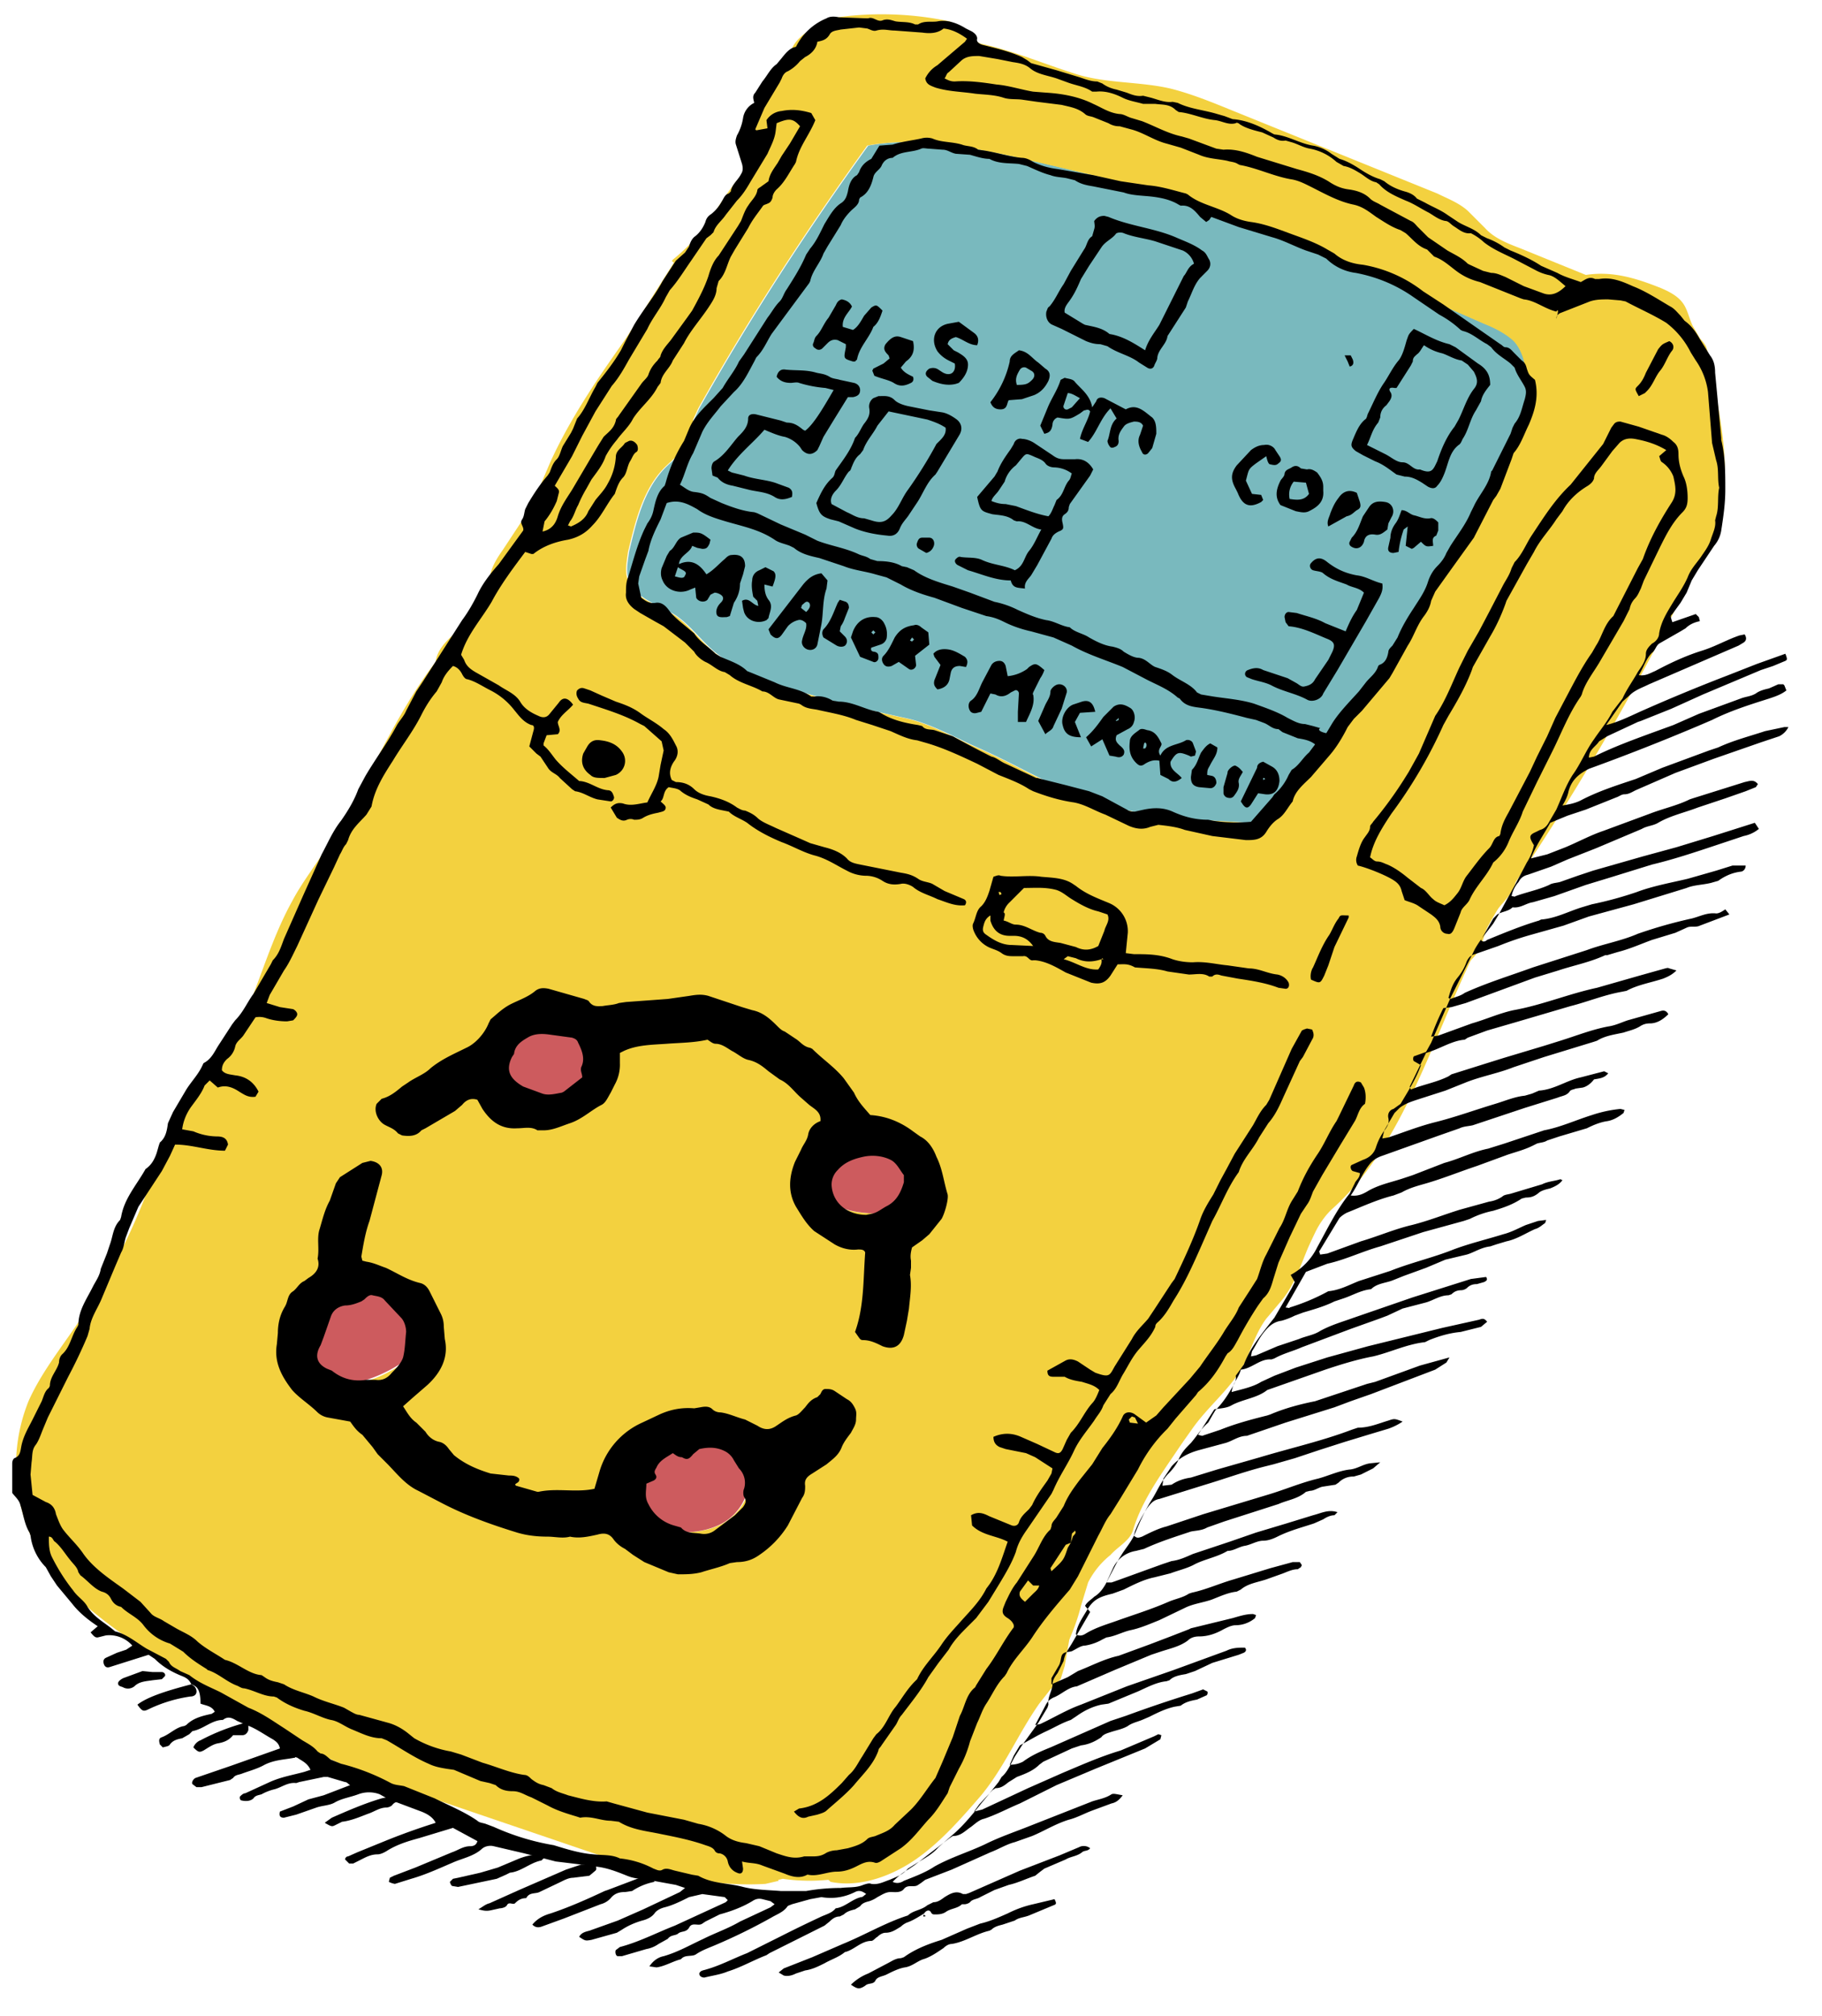
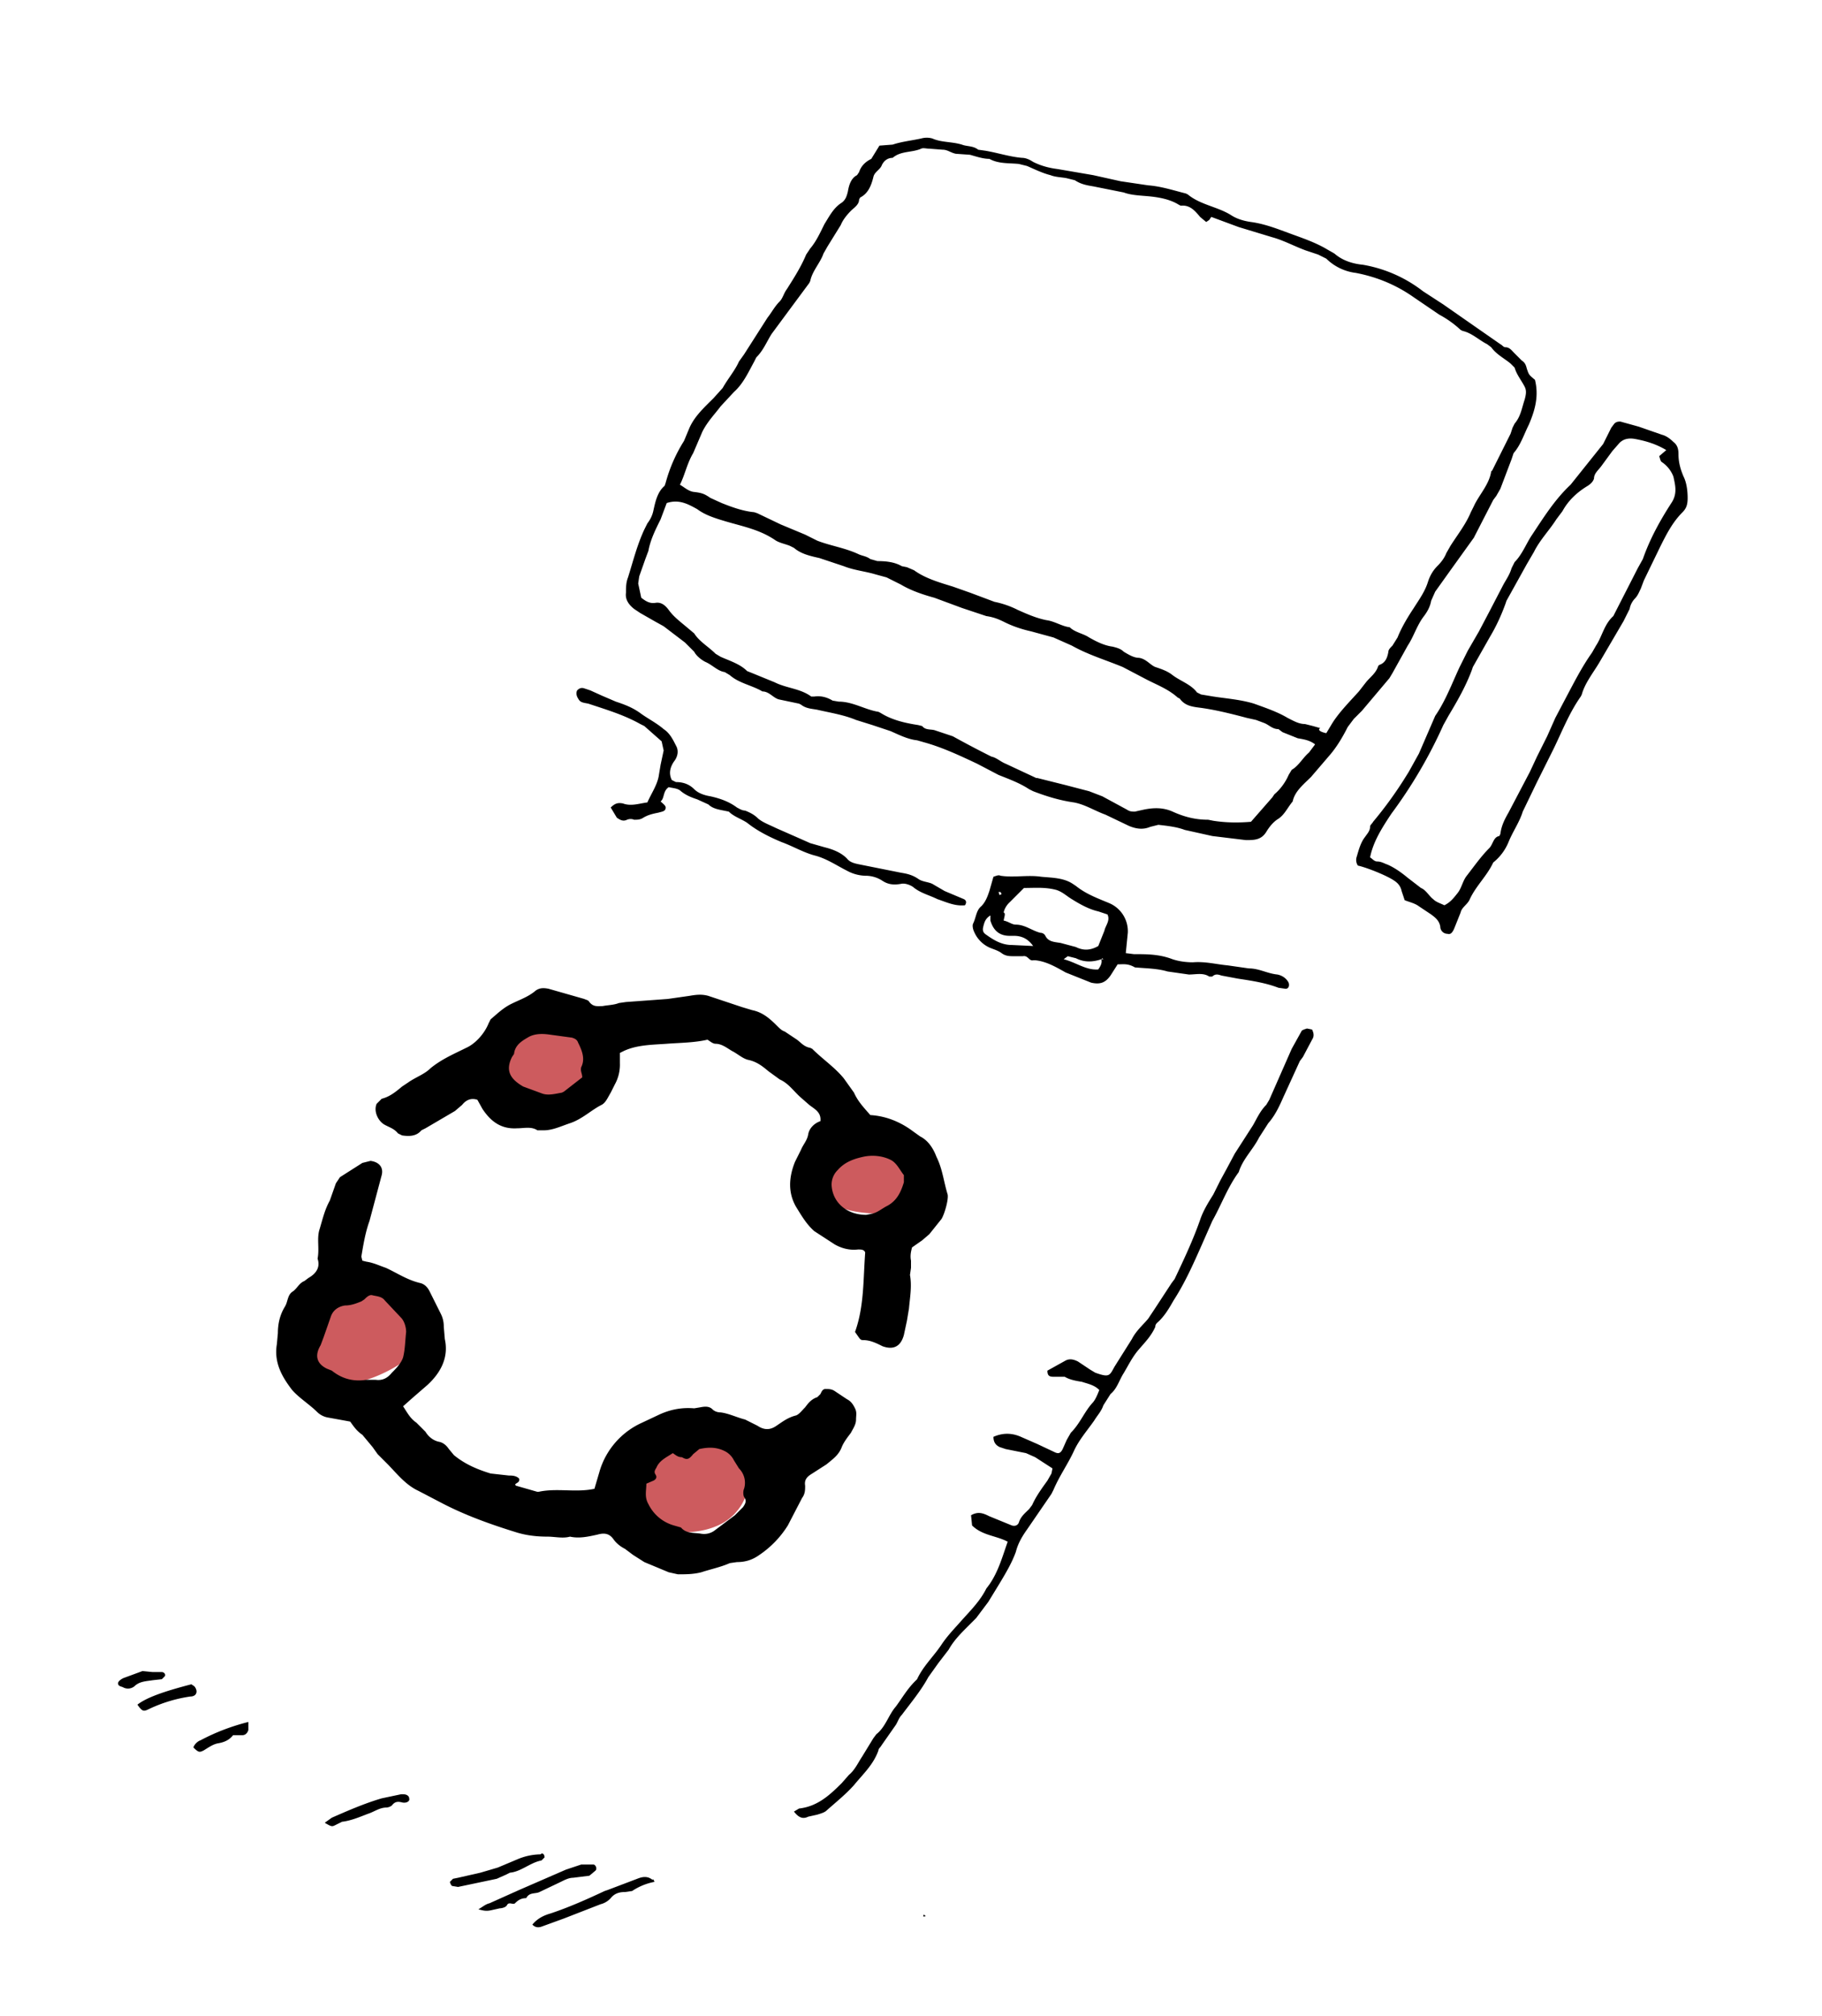
<svg xmlns="http://www.w3.org/2000/svg" version="1.1" id="Calque_1" x="0" y="0" viewBox="0 0 179 198" xml:space="preserve">
  <style>.st1{fill:#f3d13f}.st2{fill:#cd5b5e}</style>
-   <path d="M150 37c.7 1.7-.1 3.5-.9 5.1l-5.4 10.6c-3 5.9-6.1 12-10.7 16.8-1.3 1.3-2.6 2.5-3.7 3.9-1.8 2.6-3.2 7.5-6.4 7.4-5.5-.3-11.1-.5-16.2-2.4-3.8-1.4-7.2-3.5-10.9-5.1-2.2-1-4.5-2.3-6.9-2.8-3.7-.8-7.4-1.7-11-2.8a19 19 0 0 1-7.7-3.7c-1.3-1.1-2.3-2.5-3.7-3.5-1.8-1.2-4.3-1.7-4.8-3.8-.2-.8 0-1.7.1-2.5.7-2.9 1.4-6 3.5-8.2 1.2-1.2 2.8-2.3 2.9-3.9v-.9l.5-1.1c5-8.9 10.6-17.5 16.6-25.8 4.8-.9 9.8.1 14.5 1.1l10.2 2.4c10.5 2.9 20.5 7.2 30.4 11.6l5.5 2.4c1 .4 2 .9 2.8 1.6.8.9 1.4 2.5 1.3 3.6z" fill="#79b9be" />
-   <path class="st1" d="M76.8 184.6h-.2.2zM168.8 50.9v-5.3c.1-3.1-.4-6.1-.8-9.2-.1-.9-.3-1.7-.6-2.5l-1.1-1.9c-.4-.8-.5-1.7-1.1-2.4-.5-.6-1.3-1-2-1.3-2.5-1-4.8-1.7-7.4-1.3l-6.4-2.6c-1.3-.5-2.6-1-3.5-2l-1.7-1.7c-.9-.8-2-1.2-3-1.7l-21.5-8.7c-1.5-.6-3.1-1.2-4.7-1.6-3-.7-6.3-.5-9.2-1.4-3.2-1-6.2-2.3-9.4-3-.7-.2-1.1-1-1.7-1.5l-1.4-.7a32.2 32.2 0 0 0-11.7-.3l-1.5.8c-1 .6-2 1.3-2.4 2.4l-.4 1.2-.8 1.3-2.5 3.3c-.4.5-.6 1.3-.4 2-.2.6.2 1.1.5 1.7.3.5.5 1.3 0 1.6-2.3 1.7-3.5 4.5-5.3 6.7-.8 1-1.7 1.9-2.7 2.7-.1.1-.1.2 0 .2l.1.1-5.5 8.7-.5 1-.1.9a5 5 0 0 1-1.2 2.8c-.6.7-1.3 1.2-1.8 1.9-.6.8-.8 1.8-1.3 2.7a68.7 68.7 0 0 1-3.5 5.8L49.4 54c-.5.7-1 1.5-1.2 2.3l-.4 1.6A6.5 6.5 0 0 1 46 61c-1.2 1.2-3 2.3-3.2 4-4.3 5.6-6.8 12.3-10.7 18.2-1.1 1.8-2.4 3.4-3.4 5.3-3 5.4-4 11.9-7.8 16.8-1.2 1.5-2.6 2.7-3.6 4.3-.9 1.5-1.5 3.3-2 5A58.5 58.5 0 0 1 7.6 130c-1.7 2.5-3.6 4.9-4.8 7.6a17 17 0 0 0 3.5 18.1c4.7 4.7 10.2 7.7 15.8 11.1l5.2 3.1c1.9 1.1 3.7 2.2 5.7 3.1 2.4 1.1 4.9 2 7.4 2.9l15 5.1c6.4 2.2 13 4.4 19.8 4l1.3-.3s-.1-.1 0-.1l.4-.1c6.8 1 14-2 18.2-7.4 1.4-1.8 2.5-3.9 4-5.8.6-.8 1.4-1.5 1.8-2.4l.7-1.7c.5-1.3 1.4-2.4 2.1-3.6 1.1-1.8 2-3.9 2.5-5.9l.7-2.3a8.2 8.2 0 0 1 2.2-2.7c.7-.8 1.9-1.4 2.2-2.4 1.1-3.7 3.8-6.8 5.8-10.1l1.7-3.2 1.2-2.7c.6-1.1 1.3-2 2.1-3l4.1-5.4 1.8-2.5c.7-1.2 1.2-2.4 1.8-3.7 1.9-4.2 4.6-8.2 7.2-12 1.5-2.1 2.2-4.5 3.3-6.8 1.1-2.4 2.5-4.6 4.2-6.6.4-.4.8-.9 1-1.4l.7-2.2c.6-1.4 2-2.3 2.6-3.7l.4-1.6c.5-2.8 2.1-5.3 3.7-7.8l1.5-2.4c1.8-2.8 4-5.6 5.3-8.7 1.9-4.4 4.9-8.2 7.9-11.9.5-.6 1.1-1.3 1.2-2 .2-.7.1-1.2 0-1.7zM41.6 132.2c-.3.5-.8.8-1.3 1.2-1.4 1-2.9 1.9-4.6 2.3-.8.2-1.7.2-2.5.2-1.6 0-3.5-.2-4.5-1.6-1-1.3-.7-3.2-.2-4.8.3-1 .7-2 1.3-2.8.6-.8 1.6-1.4 2.7-1.3.5 0 1.1.4 1.6.4.4 0 .6-.4 1-.4 1.1-.1 2.5.3 3.5.8s1.8 1.3 2.4 2.3c.7 1 1.3 2.5.6 3.7zm15.8-25.8c-1 .8-2.2 1.2-3.4 1.4-1.9.2-4-.2-5.3-1.6s-1.6-3.8-.3-5.2c.7-.7 1.7-1.1 2.7-1.2 2.2-.3 5.5.1 7.2 1.6.3.3.6.5.7.9.1.3.2.7.1 1a4 4 0 0 1-1.7 3.1zm15.8 40.9a5.5 5.5 0 0 1-2.8 2.6c-1.2.5-2.5.6-3.8.6-1.2 0-2.6-.3-3.5-1.1-.9-.8-1.3-2-1.4-3.2-.1-.9 0-1.9.4-2.8 1.1-2.1 5.1-3.7 7.4-3.1 2.9.8 5.1 4 3.7 7zM89 117.4c-.4.7-.8 1.4-1.6 1.7l-1.3.1c-1.5-.1-3.2-.2-4.4-1.1-1-.7-1.6-1.8-1.6-3-.2-5.7 9.1-5.5 9.7-.5.2 1-.3 2-.8 2.8zm60-75.3l-5.4 10.6c-3 5.9-6.1 12-10.7 16.8-1.3 1.3-2.6 2.5-3.7 3.9-1.8 2.6-3.2 7.5-6.4 7.4-5.5-.3-11.1-.5-16.2-2.4-3.8-1.4-7.2-3.5-10.9-5.1-2.2-1-4.5-2.3-6.9-2.8-3.7-.8-7.4-1.7-11-2.8a19 19 0 0 1-7.7-3.7c-1.3-1.1-2.3-2.5-3.7-3.5-1.8-1.2-4.3-1.7-4.8-3.8-.2-.8 0-1.7.1-2.5.7-2.9 1.4-6 3.5-8.2 1.2-1.2 2.8-2.3 2.9-3.9v-.9l.5-1.1c5-8.9 10.6-17.5 16.6-25.8 4.8-.9 9.8.1 14.5 1.1l10.2 2.4c10.5 2.9 20.5 7.2 30.4 11.6l5.5 2.4c1 .4 2 .9 2.8 1.6.8.7 1.4 2.4 1.2 3.5.8 1.8 0 3.6-.8 5.2z" />
  <path class="st2" d="M32.5 125.3c-1-.1-2 .5-2.7 1.3a9 9 0 0 0-1.3 2.8c-.5 1.6-.8 3.5.2 4.8 1 1.3 2.9 1.5 4.5 1.6.8 0 1.7 0 2.5-.2a14.2 14.2 0 0 0 5.9-3.5c.7-1.2.1-2.7-.7-3.8a6.6 6.6 0 0 0-2.4-2.3c-1-.5-2.4-.9-3.5-.8-.4 0-.5.4-1 .4-.5.1-1-.2-1.5-.3zM51.1 99.7c-1 .1-2 .5-2.7 1.2-1.3 1.4-1 3.8.3 5.2 1.3 1.4 3.4 1.8 5.3 1.6 1.2-.2 2.4-.6 3.4-1.4s1.6-1.9 1.7-3.2l-.1-1c-.1-.4-.4-.6-.7-.9-1.7-1.3-5-1.8-7.2-1.5zM80.2 115.1a4 4 0 0 0 1.6 3c1.2.9 2.9 1 4.4 1.1l1.3-.1c.7-.3 1.2-1 1.6-1.7.5-.9.9-1.8.8-2.8-.6-5-9.9-5.1-9.7.5zM62 143.4c-.5.8-.5 1.8-.4 2.8.1 1.2.5 2.4 1.4 3.2.9.8 2.2 1 3.5 1.1 1.3 0 2.6-.1 3.8-.6a5.1 5.1 0 0 0 2.8-2.6c1.4-3-.8-6.2-3.8-7-2.1-.7-6.1 1-7.3 3.1z" />
-   <path class="st1" d="M168.4 51.9a244 244 0 0 1-20.5 36.2c-6.2 9.4-8.6 23.1-17 30.6-2.5 2.3-2.8 6.3-4.9 8.9l-1.6 1.9c-.9 1.2-1.4 2.7-2 4.1-1.3 2.7-3.7 4.4-5.4 6.9-4.1 5.8-10.4 12.1-11.7 19.1l-.7 4-.4 1.3-1 1-1.1 1.4c-2.1 3-3.4 6.2-5.7 9-1.9 2.2-3.9 4.5-6.3 6.2s-5.6 2.9-8.5 2.3c-1.4-1.3-2.9-3-2.5-4.8.1-.6.5-1.2.8-1.7 2.5-3.8 6.1-6.8 8.9-10.4 2-2.5 3.6-5.3 5.1-8.1l11.3-20.1c2.6-4.7 6-8.4 9.4-12.6 1.5-1.8 3-3.7 4.2-5.7 1.1-1.8 1.9-3.7 2.8-5.6 2-4.2 4.4-8.3 6.8-12.3 2.3-4 2.7-9 4.3-13.3 1.2-3.2-.3-4.2 1.5-7.1 1.2-1.9 4.3-6.6 5.4-8.6 1.2-2.4 2.9-4.5 3.9-7 3-7.3 3.2-11 8.5-16.9 2.1-2.4 4.9-6 5.5-7.2 2.2-4.1 7.1-6.8 7.6-11.4.9.4 2 1.1 2.5 2l.4 1.3c.8 5.3 2.6 11.5.4 16.6zM78.9 11.5c-.6-.5-1.5-.5-2.2-.2-.7.3-1.3.9-1.8 1.5s-1.1 1.2-1.1 2v1.1c-.1.4-.3.8-.6 1.1L62.8 31.4c-3.2 4.5-6.4 8.9-8.7 13.9l-1.5 3.5-1.8 4.5c.9.5 2.4.3 3.1-.4.7-.7 1.1-1.6 1.6-2.6 3.7-7.6 10.2-13.6 13.7-21.4 1.2-2.6 2-5.5 3.9-7.6 1-1.1 2.2-1.9 3-3.1 1.1-1.8.9-5.5 2.8-6.7z" />
  <g>
-     <path d="M18.8 165.4c-.2-.4-.4-.6-.9-.8-1-.4-1.9-.9-2.7-1.7l-.6-.4-3.8 1.2c-.3.1-.5 0-.6-.3-.1-.3 0-.5.2-.6l1.1-.5.9-.3.6-.4a3 3 0 0 0-2.6-1l-.8.2c-.2 0-.3 0-.7-.5l.7-.6c-.9-.6-1.8-1.3-2.5-2.2l-1.5-1.8-.6-.9-.5-.9a5.3 5.3 0 0 1-1.5-3.1l-.1-.3c-.5-.8-.6-1.8-.9-2.7-.1-.5-.6-.9-.8-1.2v-2.8c0-.2 0-.4.2-.6.6-.2.6-.7.7-1.2.2-1 .7-1.8 1.1-2.6l.9-1.8c.2-.5.3-1 .7-1.3l.1-.2c0-.9.7-1.5.9-2.3 0-.3.1-.6.3-.8.8-.7.9-1.8 1.5-2.7l.1-.2c0-1.4.8-2.5 1.4-3.7.3-.6.7-1.1.8-1.8l.6-1.5.3-.9c.3-.8.3-1.7 1-2.4l.1-.3c.3-1.8 1.5-3.1 2.4-4.7.6-.4.9-1 1.1-1.6l.2-.7.1-.3c.6-.5.7-1.2.8-1.9l.5-1.1 1.3-2.2c.5-.8 1.2-1.5 1.6-2.4l.1-.2c.8-.4 1.1-1.2 1.5-1.8l1.3-2 .3-.4c.8-.8 1.2-1.8 1.8-2.6l1.7-2.9.2-.4c.6-.6.8-1.3 1.1-2.1l1.9-4.3 1.8-4c.6-1.1 1.1-2.3 1.9-3.3.7-1 1.3-2 1.7-3.1l.7-1.3c1-1.7 2.2-3.3 3.1-5 .3-.5.7-.9.9-1.4l1-1.9.6-.9 1.6-2.5 2.3-3.6c.6-.8 1.1-1.7 1.5-2.5.5-1.1 1.3-2.1 2.1-3l2.4-3.3c.1-.4-.4-.7-.1-1.1.2-.3.2-.7.3-1l.3-.6c.6-1 1.2-1.9 1.9-2.7l.2-.3c.2-.5.3-.9.7-1.3.3-.3.4-.9.6-1.3l.8-1.3.2-.4.4-1c.8-.9 1.2-2.1 1.8-3.1l.2-.4c.8-1 1.6-2 2.3-3.2l.4-.8.9-1.7c.9-1.5 2-2.8 2.8-4.3l1.3-2 .9-.8.4-.6c.1-.4.3-.8.6-1 .5-.4.8-.9 1-1.4.1-.4.3-.6.6-.8a4 4 0 0 0 1-1.2c.2-.3.3-.7.7-.8l.2-.2c.1-.7.7-1.1 1-1.7.2-.3.2-.6.1-1l-.6-1.9c-.1-.3 0-.6.1-.9a5 5 0 0 0 .6-1.7 2 2 0 0 1 1.1-1.5c-.1-.4-.2-.7.1-1l.7-1.1c.5-.6.8-1.3 1.4-1.7l.5-.6c.4-.5.8-1 1.4-1.1a5.8 5.8 0 0 1 3-2.8c.3-.2.8-.2 1.2-.1l2.7.1h.2c.5-.2.9.4 1.4.2.5-.2.9 0 1.3.1.6.1 1.3 0 1.9.3h.3c.6-.4 1.3-.2 1.9-.3 1-.2 2 .2 2.8.7l.6.3c.3.2.5.4.5.7-.1.3.2.5.5.6l.4.1c1.2.3 2.4.6 3.5 1.1l.5.3.4.3 2.5.7 2.3.7c.6.2 1.1.4 1.7.4l.5.2c.4.3.9.5 1.4.6l1 .3c.5.2 1 .4 1.6.3l.8.2c.7.2 1.4.5 2.1.4l.5.1c1.2.6 2.6.7 3.9 1.1l.7.2.8.3c1.4.1 2.7.7 3.9 1.4l.2.1c1.3.1 2.5.9 3.8 1.1.6.1 1.3.4 1.8.8l.8.5c.7.2 1.4.6 2 1 .6.4 1.3.8 2 1l.4.2c.6.5 1.3.8 2 1 .4.1.9.3 1.2.7l.8.4c.7.4 1.5.7 2.2 1.2l.9.6c.7.5 1.7.7 2.4 1.4l.6.3a7 7 0 0 1 1.7.9l.6.3c1 .4 2.1.9 3 1.5l1.6.7c.7.4 1.5.6 2.3.9.4-.2.8-.6 1.4-.3h.4c1.2-.2 2.2.2 3.3.7 1.3.5 2.5 1.3 3.7 2 .4.2.7.6 1 .9l.4.5c.7.5 1.1 1.1 1.5 1.8l1 1.6c.4.5.5 1.1.5 1.7l.6 6.4v.2c.4 1.6.4 3.2.4 4.9 0 1.4-.2 2.7-.4 4a3 3 0 0 1-.7 1.5l-1.6 2.4-.6 1-.5 1.2-.6 1-.8 1.1c-.2.2-.2.2 0 .8l2.3-.8.3.3.1.4c-.5.1-1 .3-1.4.7l-.5.3-2.1 1.2c-.3.2-.4.7-.7.9-.6.6-.8 1.4-1.3 2.2.7.1 1.1-.2 1.6-.4 1.5-.8 3-1.5 4.6-2 1.3-.4 2.5-1.1 3.7-1.5l.5-.1c.2.3.2.6-.1.8l-.5.3-8.8 3.8c-.6.3-1.2.5-1.7.9l-.9.8-1.6 2.3c1.2-.3 2.2-.8 3.3-1.3a181.8 181.8 0 0 1 8.7-3.6l2.8-1.1 2.8-1c.2.5.2.6 0 .7l-1.2.5-1.2.4-5.7 2.4-3.1 1.4-3 1.2-.3.1-3 1.4-.8.5c-.3.5-1 .8-1 1.6l.5-.1c1.8-.9 3.7-1.6 5.6-2.3l2.2-.8 2.5-1.1 4.1-1.5c.5-.2 1-.2 1.5-.5.4-.3.9-.4 1.3-.5l.9-.4h.5l.1.1.2.5c-.5.4-1.1.6-1.7.8-1.9.6-3.8 1.2-5.6 2.1l-1.4.6a221.3 221.3 0 0 1-10.7 4.2c-1 .5-1.7 1.1-2 2.2-.1.5-.3.9-.6 1.4.6-.1 1.2-.2 1.8-.5 1.7-.9 3.6-1.5 5.4-2.1l2.6-1.1 4.6-1.7.9-.3c1.5-.7 3.1-1.1 4.6-1.6l1.9-.4h.4a2 2 0 0 1-.9.9l-1.8.6-4.6 1.6-3.8 1.4-3.9 1.7c-.4.2-.7.4-1.1.4-.3 0-.5.2-.8.3l-3 1.2-1.8.6-1.7.7c-.6 1.1-1.4 2.2-1.9 3.5l1.6-.4 1.8-.7c1.2-.5 2.5-1.2 3.7-1.6l4.6-1.7c1.3-.5 2.7-.8 3.9-1.4l.3-.1 5.1-1.6c.5-.1.9-.3 1.3.2l-.2.3-1 .4-2 .7-2.7.9c-1.3.5-2.7.8-3.9 1.5-.5.3-1.1.3-1.6.6l-4.5 1.9-2.8 1.1-1.6.7-2.3.8c-.4.1-.7.3-.9.7a3 3 0 0 0-.7 1.4c.2 0 .3.1.4 0 1.1-.4 2.2-.6 3.3-1.1.3-.2.8-.2 1.1-.3l1.7-.6 1.5-.5 4.9-1.4 3.3-.9 3.6-1.1 4.1-1.3.4.6c-.5.4-1 .6-1.5.7l-.9.3-1.8.6c-2.1.7-4.2 1.4-6.3 1.9l-4.2 1.3-2.3.7-3.1 1.1-2.1.6c-.7.1-1.2.6-2 .5-.4.4-1 .4-1.5.7l-.4.4-1.2 2.1c.2.3.5.1.6 0 1.7-.7 3.4-1.4 5.1-1.9l.2-.1c1.4-.1 2.7-.8 4-1.2l1-.3a36 36 0 0 0 4.4-1.2c1.6-.6 3.3-.9 5-1.3l2.8-.8 1.6-.5h1.3c0 .4-.3.6-.5.6-.8.1-1.5.4-2.2.9l-.7.2c-.8.2-1.7.2-2.4.5l-3.9 1.2-1.3.4-4.4 1.2-2.5.9-3.2.9a30 30 0 0 0-3.2 1.1l-2.3.8c-.4.1-.6.3-.8.7a5 5 0 0 1-.9 1.6c-.5.6-.7 1.3-.9 2l.2.1c.5-.2 1-.3 1.4-.6 2.2-1 4.5-1.7 6.7-2.5l5.3-1.7c1.6-.6 3.4-.9 5-1.6a46 46 0 0 1 5.3-1.5c.8-.2 1.5-.6 2.4-.5.3 0 .6-.2.9-.4l.4.5-2.9 1.1c-.4.2-.9 0-1.3.2l-1.1.5-2.3.7c-1.1.4-2.2.9-3.4 1.2l-1 .3h-.2c-1.5.7-3.1 1-4.6 1.5l-2.3.7-6.8 2.5-1.4.4-.8.1a26 26 0 0 0-1.2 2.8l.7-.1 3.3-1.2c1.4-.4 2.7-1 4.1-1.3 2.8-.5 5.4-1.6 8.2-2.2l4.2-1.2 2.5-.7c.1 0 .2-.1.4 0l.7.2c-.4.4-.8.6-1.3.8-1.2.4-2.5.6-3.6 1.2l-.5.1c-1.7.3-3.4 1-5 1.4l-5.1 1.5-3.1.9-1.9.7-.3.2c-1.3.1-2.4.9-3.8 1.3l-1.6 3.3.1.3c1.2-.5 2.5-.7 3.7-1.3l.3-.2 3.5-1.1 1.6-.5 4-1.2 1.6-.5c1.6-.5 3.1-1.1 4.7-1.4.7-.1 1.3-.4 1.9-.6l3.2-.9c.3-.1.6-.1.8.3-.5.5-1.1.9-1.8.9-.4 0-.7.1-1 .3-.5.3-1 .4-1.6.6-.9.2-1.8.3-2.6.8l-.3.1-4.9 1.5-3 1c-1.5.6-3.2.9-4.7 1.5l-2 .8-2.8.9c-.6.2-1.2.4-1.7.8l-.5.5-1 1.7-.2.8.6-.1c1.5-.5 3-1.1 4.6-1.5 2-.5 3.9-1.2 5.9-1.8 1-.3 1.9-.7 2.9-.8l.7-.2.7-.3c1.5-.1 2.7-1 4.1-1.3l2.3-.6.4.2c-.4.5-.9.5-1.4.6-.3.4-.7.7-1.1.8l-.7.1c-.2.1-.5.1-.6.3-.3.4-.7.4-1.2.6l-3.2 1-5.1 1.7c-.4.1-.9.1-1.3.3l-2 .7-2.8 1-2.8 1c-.6.2-1 .5-1.3.9-.7.9-1.1 2-1.8 3 .8.1 1.3-.2 1.8-.5 1.1-.6 2.2-.8 3.4-1.2l.9-.3 3.1-1.2c1.5-.4 2.8-1.1 4.3-1.4l1.6-.5 3.3-1.1.6-.2c1.6-.3 3.1-1 4.7-1.5.9-.3 1.8-.5 2.8-.6l.4.1-.1.3c-.5.4-1 .7-1.6.8-.7.1-1.4.4-2 .7l-2.7.8-1.2.4c-.3.2-.7.2-1 .3l-.4.2c-.8.4-1.6.6-2.5.9l-3 1.1c-1.8.6-3.5 1.3-5.3 1.8-.7.2-1.4.4-2.1.8l-.8.3c-1.6.4-3.1 1.1-4.6 1.7a3 3 0 0 0-.7.5l-2 3.3.1.3.7-.1 3.3-1.2c1.7-.5 3.3-1.2 5-1.6 1.6-.4 3.1-1 4.7-1.5l2.9-.8a3 3 0 0 0 1.3-.5c.2-.2.6-.2.9-.3l3-.9c.6-.3 1.2-.3 1.8-.5l.2.1c-.3.4-.7.6-1.2.8-.4.1-.9.2-1.2.5-.4.3-.7.4-1.2.4l-.4.1c-.9.6-1.8.9-2.8 1.2a9 9 0 0 0-2.3.8l-.6.2-4 1.1-4.2 1.4c-1.8.5-3.4 1.3-5.2 1.7l-2.1.8-2 3.5c.2 0 .4.1.4 0a20.2 20.2 0 0 0 3.8-1.6c1.1-.1 2-.6 3-1l3.1-1c2-.8 4.2-1.3 6.2-2.1 1.6-.6 3.3-1 4.9-1.5.8-.2 1.5-.6 2.2-.9l1.2-.4.8-.1-.1.3c-.3.2-.6.5-1 .6-.9.4-1.8 1-2.8 1.2l-1 .3-.6.2c-.9.1-1.6.6-2.3.8l-2.1.5-1.9.8-2.2.8-1 .4c-.7.3-1.6.3-2.2.9-1 .1-1.8.6-2.7.9l-.9.3c-1 .5-2.1.8-3.1 1.1l-.8.3a7 7 0 0 1-1.3.5c-.8.1-1.3.6-1.7 1.1-.5.6-.8 1.3-1.2 1.9l-.1.5.5-.1 2.1-.9 2.1-.7c.7-.3 1.5-.4 2.1-.8 1.1-.6 2.2-.9 3.3-1.3l5.8-2 5.7-1.8 1.5-.2c.2.3 0 .4-.2.5l-.7.2c-.4 0-.7.1-1 .4a1 1 0 0 1-.5.2c-.4 0-.7.1-1 .4l-.3.1c-.8 0-1.5.5-2.2.7l-2.3.6-1.5.7-.8.3-2.8 1-4.8 1.8c-.9.4-1.8.6-2.7 1.1l-.3.1c-1.1-.1-1.9.9-3 1-.2.8-.8 1.3-.9 2.2 1.1-.3 2.1-.5 2.9-1l1.3-.6 2.1-.8 3.1-1 4-1.1 7.3-1.8 3.6-.8c.3-.1.5-.2.8.2l-.6.5-2 .5c-1.1.1-2.1.4-3.1.8l-.4.2c-1.8.2-3.4 1-5.1 1.4-1.6.3-3.2.8-4.7 1.3l-5.7 2c-1 .8-2.4.9-3.5 1.5-.5.3-1.2.3-1.7.4l-1.6 2.5.4.1 1.8-.6c1.5-.6 3-1 4.6-1.4l.3-.1c1.4-.6 2.9-1 4.4-1.3l2.4-.8 2.7-.9.8-.2 4.4-1.6 2.9-.8-.3.5-1.1.7-2.1.8-2.1.8-2.1.8-2 .7-1.6.6-4.8 1.5-3.8 1.3c-.8 0-1.4.5-2.1.7l-2.6.7c-1.1.3-2 .8-2.7 1.6l-.8 1.2-.1.7.9-.1c.6-.4 1.2-.6 1.9-.7l2.6-.8 4.2-1.2c3-.9 6.1-1.6 9-2.7l.6-.2c1.1 0 2-.4 3-.7.6-.2.6-.2 1.4.1a6 6 0 0 1-1.4.7l-2 .6-2.3.7-2.5.8-2.4.8-2.1.6-.8.2c-2 .5-3.9 1.2-5.9 1.8l-4.5 1.4c-.6.1-.9.5-1.2.9-.5.8-.9 1.5-1.2 2.3l-.1.4c.3.3.5.2.8.1.8-.4 1.6-.8 2.4-1l3.6-1.2 6.3-1.9c1.7-.5 3.3-1.2 5-1.6 1.1-.3 2.1-.8 3.2-.9.7-.1 1.2-.5 1.9-.6l1-.1-.7.6-1.2.6-.7.2a2 2 0 0 0-1.5.6l-.3.2-1.3.2c-.4.1-.8.4-1.2.4l-.4.1c-.8.7-1.8.8-2.7 1.2l-5.3 1.7-1.7.6c-.5.3-1.1.3-1.6.4-1.5.5-3.1 1-4.6 1.7l-.8.2a3 3 0 0 0-2.3 1.8l-.6 1.3h.5l.3-.1 4.7-1.7.9-.3c.8-.1 1.4-.4 2.1-.7l3.6-1.2 2.6-.9 3-.9 2.6-.8c.8-.2 1.5-.6 2.4-.3l-.3.3c-.4 0-.8.2-1.1.4l-.9.4c-1.2.4-2.4.7-3.6 1.3-.4.2-.9.4-1.4.4-.6 0-1.2.4-1.8.5-.6.1-1.1.5-1.7.5-1 .6-2.2.8-3.2 1.3-.7.4-1.6.6-2.4.9l-1.6.4c-1 .2-2 .7-3 1.2l-1.1.4c-1.3.3-1.9.6-2.5 1.6-.4.7-1 1.5-1.1 2.4.4.2.7.1 1-.1 1-.6 2.1-.9 3.2-1.3 1.7-.6 3.3-1.1 4.9-1.8.7-.3 1.4-.4 2-.8l.3-.1c1.4-.3 2.7-.9 4.1-1.3l3.6-1.1 2.2-.6h.7l.2.3-.1.2-.3.2c-.6 0-1.1.3-1.7.5l-1.4.5c-.9.3-1.8.4-2.5 1l-.4.2c-.9.1-1.7.5-2.5.8-.9.3-1.8.4-2.6.8l-2.5 1.2c-1 .4-1.9.8-2.9 1-.8.2-1.5.6-2.3.7l-.4.2a5 5 0 0 1-1.7.6c-.4 0-.8.3-1.2.5-.3.2-.9 0-1.1.5-.1.3-.1.7-.3 1l-.7 1.2v.6l1.6-.7 1-.6c1.3-.5 2.6-1.2 4-1.5l3-1.1 2.1-.8 1.8-.7.2-.1 4.1-1c.7-.2 1.3-.4 2-.4l.3.1-.1.3a3 3 0 0 1-1.9.7c-.4 0-.8.2-1.2.4-.7.4-1.5.7-2.4.7-.4 0-.8.1-1.1.4-.8.6-1.8.8-2.7 1.1l-.9.3-3.6 1.5-3.7 1.6c-.9.1-1.5.8-2.3 1.1-.4.2-.6.4-.8.8l-1 1.9.5-.1c1.3-.6 2.6-1.4 4-1.9l4.5-1.8 4.6-1.6 5.2-1.9c.6-.3 1.2-.3 1.8-.3.2.2.1.4-.1.5l-.5.2-2.6.8-1.7.8-.9.3c-.6.1-1.2.2-1.6.6l-.3.1c-1 .1-1.9.6-2.8 1l-2.9 1.2-.7.1c-.9.2-1.7.6-2.4 1.1l-.6.4c-.9.3-1.7.8-2.6 1.2l-.6.3-1.8 1-.6 1-.4.9c.5 0 .9-.1 1.3-.3.8-.6 1.7-1 2.7-1.4l5.9-2.6 1.5-.5a130.2 130.2 0 0 1 6.5-2.2l1.1-.4.4.2c.1.1 0 .4-.1.4l-.9.4c-.5.1-1.1.2-1.6.6l-.6.1c-.9.2-1.7.6-2.5 1l-.7.3c-.5.2-1 .3-1.4.6-.5.3-1.1.4-1.7.6-.3.1-.7.2-.9.5-.6.4-1.2.7-2 .8l-.9.3-2.8 1.3-.4.3c-.6.6-1.4.9-2.2 1.2l-.8.5c-.4.3-.7.6-1.3.6l-.3.2-1.3 1.4-.5.7.8-.2 4.5-2.1 3.4-1.5c1.9-.8 3.7-1.6 5.7-2.2l3.3-1.4.4-.2.3.1-.1.4-1.5.9-4.9 2-3.8 1.6-3.6 1.8c-1.2.5-2.3 1.1-3.5 1.5-.5.1-.9.5-1.3.8-.6.4-1 .9-1.8.9l-.3.2-3.5 2.7-.6.4a6.5 6.5 0 0 0-1.5 1.2c.4.2.8.1 1.1-.1 1-.4 2.1-.8 3-1.4 1.6-.9 3.3-1.4 5-2.2 1.4-.7 2.9-1.2 4.4-1.8l6.1-2.4c.6-.2 1.3-.3 1.9-.7.2-.1.5 0 1.1.1-.3.4-.6.7-1.1.8l-1.9.7c-.8.3-1.5.7-2.3.9-1.3.4-2.4 1.1-3.6 1.6l-1.7.6c-.8.2-1.6.7-2.4 1l-3.8 1.7-2.6 1-.4.3-.3.2c-.4.3-1-.1-1.4.4-.3.4-.9.3-1.3.3-.5 0-.9.3-1.3.5a3 3 0 0 1-.8.4c-.4.1-.7.2-.9.5l-.5.3c-.4.1-.8.2-1.1.5l-.4.2c-.4 0-.7.2-1 .5l-.5.4-3.6 1.8-1.8.9-.3.2c-1.3.5-2.5 1.2-3.8 1.6-.7.3-1.5.4-2.3.6-.2 0-.5-.1-.5-.4.1-.3.4-.3.7-.4 1.4-.4 2.7-1.1 4-1.6l3.4-1.7a129 129 0 0 1 3.7-1.8c.6-.3 1.2-.4 1.6-.9.9-.1 1.6-.9 2.5-1.1.2 0 .3-.2.5-.3-.4-.3-.7-.4-1.1-.2-1 .5-2.1.7-3.3.5l-1.1.2-1.8.5c-.2.1-.4.1-.5.3-.4.5-1 .7-1.5 1a56 56 0 0 1-5.5 2.7c-.7.3-1.3.5-1.9.9-.4.3-1.1 0-1.5.5-.8.2-1.6.7-2.4.8l-.7-.1c.4-.6.9-.9 1.4-1 1.4-.4 2.6-1.1 3.9-1.7 1.2-.6 2.4-1 3.6-1.7l3-1.4.4-.3-.4-.3-.8-.2c-.4-.1-.7 0-1 .2-1 .6-2.1 1-3.2 1.3l-1.4.7-.3.2c-.4.3-1-.2-1.3.4-.3.5-.8.3-1.1.6-.3.2-.7.1-1 .5l-.9.5a3 3 0 0 1-1.2.5l-2.4.7h-.4c-.2 0-.3-.4-.2-.6l.4-.3c1.9-.5 3.6-1.4 5.4-2.1l5-2.3.2-.2-.3-.3-2.2-.3-1.3.3c-.8.4-1.6.8-2.4 1-.4.1-.8.3-1 .6-.3.4-.8.6-1.2.7-.7.2-1.4.5-2 .9l-.5.3-2.5.7c-.6.1-.6.1-1.2-.3.2-.4.6-.5 1-.6l2.8-1 2.5-1.1 3.6-1.7.5-.4-.9-.3-3.3-.6a4 4 0 0 1-1.5-.3c-1-.4-2-.8-3.1-.9l-.6-.1-3.3-.4-3.1-.8-3-.7c-.4-.1-.9 0-1.2.3-.8.7-1.9.9-2.8 1.3-1.4.6-2.7 1.2-4.1 1.6l-1.6.5a2 2 0 0 1-.6-.2l.1-.4.4-.2 2.1-.8 3.6-1.5c.6-.2 1.1-.6 1.8-.6.3 0 .6-.1.7-.5l-2.4-1.3-3.3 1c-1.1.3-2.1.6-3.1 1.2-.3.2-.7.4-1 .4-.7 0-1.2.3-1.8.6l-.6.3h-.4l-.4-.4c0-.1.1-.3.3-.3l.9-.4 2.7-1.1a65 65 0 0 1 4.7-1.7l.3-.1c-.3-.6-.9-.9-1.4-1.1l-3.2-1.2-.9-.5a3 3 0 0 0-2.1 0c-.8.3-1.6.4-2.3.8-.5.3-1.2.3-1.8.5l-2 .7-1.2.3c-.4 0-.5-.2-.4-.6l1.3-.5 1.5-.7 1.5-.4 2.6-1c-.2-.1-.3-.3-.5-.3l-1.7-.5h-.4l-2.4.5-.3.1c-.8-.1-1.4.4-2.1.6a5 5 0 0 0-1.3.5c-.3.1-.6.1-.8.4-.3.3-.8.3-1.2.2-.1 0-.2-.3-.1-.4.1-.1.3-.3.5-.3l2.4-1.1c1.1-.5 2.3-.7 3.4-1l.6-.2c-.3-.7-.9-.9-1.3-1.2-.1 0-.2-.1-.2 0-1 .2-2 .2-3 .7-.7.4-1.5.6-2.3.9-.3.1-.6.1-.8.4l-.3.2-2.8.7h-.5l-.4-.3c-.1-.2.1-.5.3-.6l3.5-1.2 4.8-1.7c-.1-.5-.4-.7-.7-.9-.9-.5-1.7-1.1-2.6-1.4l-.9-.4c-.5-.3-.9-.5-1.4-.1-1.1 0-1.9.9-3 1.1l-.3.3-.7.4c-.5.1-.9.2-1.2.6-.1.2-.4.2-.7.3l-.3-.3c-.1-.4-.1-.6.2-.7.8-.3 1.4-1 2.2-1.1l.2-.1c.7-.7 1.6-.9 2.5-1.1l.3-.2c-.3-.6-.9-.6-1.4-.8 0-1.5-.4-1.7-.9-1.9zm86.4-13.9l-.5.2-1.5 2.3.1.3c1.2-1.1 1.2-1.1 1.6-2.3l.3-.5.2-.6c.1-.2.4-.3.2-.6-.1.2-.3.2-.3.4l-.1.8zm47.7-120.9c-1.2-.3-2.1-1.1-3.2-1.2l-.3-.1-4-1.6c-.8-.2-1.5-.5-2.2-1-.7-.5-1.4-1.2-2.3-1.5l-.4-.4-.3-.3c-.9-.3-1.4-1-2.1-1.6l-.5-.3c-.9-.3-1.6-.8-2.4-1.3-.7-.5-1.3-1-2.2-1.2-1.5-.3-2.9-1.1-4.3-1.8-.6-.3-1.2-.6-1.9-.7-1.7-.3-3.3-1.1-5-1.4l-.2-.1c-.3-.2-.7-.2-1-.3-.9-.2-1.9-.2-2.8-.6l-1.8-.7-1.4-.4c-1.2-.3-2.3-1.1-3.5-1.4l-1.1-.3a2 2 0 0 1-1.1-.3l-1.5-.6c-.3-.1-.6-.1-.8-.3-.7-.6-1.5-.7-2.3-.9l-2.4-.3-1.4-.2c-.6-.1-1.3 0-1.9-.2-.9-.3-1.9-.3-2.8-.4-1.3-.2-2.6-.2-3.9-.6-.5-.2-.9-.3-1-.9.3-.6.7-1 1.2-1.3l.7-.6 2-1.7.2-.3c-.7-.5-1.4-.9-2.3-1-.6.5-1.4.5-2.1.4L87.9 3c-.6 0-1.1-.2-1.8 0-.3.1-.6-.1-.9-.2l-.8-.1-1.8.2c-.4.1-.9.1-1.1.5-.3.5-.7.6-1.2.7-.1.7-.6 1.2-1.2 1.5l-.5.4a4 4 0 0 1-1.2 1c-.3.1-.5.4-.6.7l-.2.4-1.5 2.5-.9 2.1.1.1 1.1-.2-.1-.8a2 2 0 0 1 1.5-.9c1-.2 1.9-.1 2.9.2l.4.7c-.6 1.5-1.6 2.6-1.9 4.1l-.1.2c-.6.9-1 1.8-1.8 2.5-.2.2-.4.5-.4.8-.1.3-.2.5-.5.6-.2.1-.4.1-.5.3-.5.7-1 1.3-1.4 2.1l-1.3 2.1-.4.7c-.4.8-.5 1.7-1.2 2.4l-.2.7c0 .7-.4 1.3-.8 1.9-.8 1.2-1.8 2.3-2.4 3.5l-1.1 1.7c-.3.8-1.1 1.3-1.2 2.2l-.3.4c-.6 1.2-1.7 2-2.4 3.1-.4.8-1.1 1.4-1.6 2.1a9 9 0 0 0-1.1 1.6c-.3.9-.9 1.6-1.4 2.3l-.5.9a12 12 0 0 0-.8 1.6c-.3.5-.4 1.1-.8 1.6l-.2.4.3.1c.7-.3 1.4-.7 1.7-1.5l.7-1.1c.4-.5.9-1 1.2-1.6a6 6 0 0 0 .8-2.6c0-.7.6-.9.9-1.4l.4-.2c.3-.1.6.1.8.4.1.3.1.6-.1.7-.3.2-.4.6-.6.9-.3.5-.3 1.2-.7 1.6-.4.4-.6 1-.8 1.6-.8 1-1.3 2.2-2.2 3.1-.7.8-1.5 1.2-2.4 1.4-1.2.2-2.4.6-3.4 1.4h-.2l-.6-.2c-1.2 1.6-2.4 3.2-3.3 4.9-1 1.7-2.4 3.2-3 5.2l.3.5c.2.6.6.9 1.1 1.2l2.3 1.3c.7.5 1.6.8 2.1 1.6.4.7 1.1 1.1 1.8 1.4.4.2.8.2 1.1-.2l.9-1.1c.4-.6.9-.5 1.4.2-.5.6-1.2 1-1.5 1.7 0 .4.4.8 0 1.2l-1.1.1-.3.8v.2c.5.4.8.9 1.2 1.4.7.8 1.5 1.4 2.3 2.1h.1c1 .1 1.7.8 2.7.9.4 0 .5.3.6.6.1.2-.1.5-.3.5l-1.3-.2c-.8-.2-1.4-.7-2.2-.8l-.3-.2-1.2-1.1c-.3-.4-.8-.5-1.1-.9l-.8-1.2-.4-.3-.7-.7.4-1.5c.1-.3.1-.6-.2-.6-.8-.3-1.2-.9-1.7-1.5a6.9 6.9 0 0 0-2.3-1.9c-.8-.4-1.5-.9-2.3-1.1-.2 0-.4-.3-.5-.5-.2-.4-.5-.7-.9-.8-.5.5-.9 1-1.1 1.6l-.5.9c-.6.7-1.1 1.5-1.5 2.3-.8 1.6-1.9 3-2.8 4.5-.9 1.4-1.8 2.8-2.1 4.5l-.5.8c-.7.8-1.5 1.4-1.8 2.5l-.2.4c-.3.3-.4.7-.6 1l-.6 1.3-1.5 3.1-2.1 4.6c-.4.8-.8 1.7-1.3 2.4l-1.4 2.4-.3.8 1.3.4 1.3.2c.2.1.4.3.4.5s-.2.4-.4.6l-.6.1c-.7 0-1.4-.1-2-.3a2 2 0 0 0-1.1-.1l-1.2 1.8c-.3.4-.7.6-.8 1.1a2 2 0 0 1-.8 1.2c-.3.3-.5.6-.5 1.1.3.4.8.4 1.3.5 1 .1 1.8.6 2.3 1.6l-.3.5c-.7.1-1.1-.2-1.6-.5-.6-.4-1.3-.7-2.1-.4l-.8-.7-.5.5c-.3.8-.9 1.5-1.4 2.2-.4.6-.7 1.3-.8 2.1l1.1.2a6 6 0 0 0 2.3.5c.5 0 1 .1 1.1.8l-.3.6c-1.7 0-3.2-.6-4.9-.6l-.5 1.1-.8 1.5-2.1 3.2-.2.3-.9 2.1-.3.8c-.2.5-.2 1.1-.5 1.6l-.6 1.4-1.3 3.1c-.4 1-1.1 1.9-1.2 3l-.2.7a49 49 0 0 1-1.9 4l-2 4-.5 1.2c-.2.5-.4 1.1-.7 1.5-.4.5-.3 1.1-.4 1.7l-.1 1.2.2 2 1.3.7c.6.2.9.6 1 1.2.2.5.4 1.1.7 1.5.6.8 1.4 1.5 2 2.4 1 1.4 2.5 2.4 3.9 3.4l1.7 1.3 1 1.1c.3.4.9.5 1.3.8l1.2.7c.7.4 1.5.7 2.1 1.3.8.7 1.8 1.2 2.7 1.8 1.3.3 2.3 1.4 3.6 1.5l.3.2c.4.3.8.4 1.3.5l.6.2c.9.6 2 .8 2.9 1.2 1 .5 2 .7 3 1.1l.7.4c.2.1.5.3.8.3l2.9.8c.7.2 1.4.6 2 1.1l.5.4a11 11 0 0 0 3.6 1.3l1 .3 2.1.8c1.4.4 2.7 1 4.1 1.2.3 0 .5.2.7.4.4.3.7.5 1.2.6l.8.3c.5.4 1.1.5 1.6.7 1.2.3 2.5.7 3.8.6l.7.2 3.3.9 3.6.7 1.4.4a6 6 0 0 1 2.6 1.1c.6.5 1.3.7 2.1.8l1.3.3 1.7.7c.9.3 1.7.6 2.7.3h.7c.5 0 .9 0 1.4-.3.3-.2.8-.3 1.1-.3l1.1-.2c.7-.2 1.4-.4 1.9-.9.2-.2.5-.2.8-.3.7-.3 1.4-.5 1.9-1.1l1.6-1.5c.9-.9 1.6-2.1 2.4-3.1l.7-1.6 1-2.4.7-2.1c.5-.9.6-2.1 1.5-2.8l.1-.2 1-1.6c1-1.3 1.7-2.8 2.7-4.1v-.2c-.1-.3-.3-.5-.6-.7-.5-.3-.6-.6-.4-1.1l.2-.5c.3-.6.6-1.3 1.1-1.9l1.6-2.5c.6-.9.9-2 1.7-2.7l.1-.3c0-.4.3-.6.5-.9l.7-1.1c.4-1 1-1.8 1.6-2.6l1.2-1.5 1-1.6c.8-1 1.5-2 2-3.1.2-.5.8-.5 1.2-.2l1.1.8 1-.7.7-.8 2.6-2.8 1-1.2c.8-1.2 1.7-2.3 2.4-3.5.5-.8 1.1-1.5 1.4-2.3l1.1-1.7.7-1.1c.3-.8.5-1.7.9-2.4l1.3-2.6c.6-.9.7-1.9 1.3-2.8l.5-.8c.5-1.3 1.1-2.4 1.9-3.6.7-1 1.2-2.3 1.9-3.3l.2-.4 1.5-3.1c.1-.3.3-.5.7-.3l.3.5c.2.5.2 1.1.1 1.6-.6.4-.7 1.2-1 1.7l-1.4 2.3-1.8 3-.9 1.6c-.2.5-.3.9-.6 1.3l-.6.9-1.1 2.3-1.1 2.5-.5 1.6c-.2.7-.4 1.4-1 1.9l-.5.7a38 38 0 0 0-2 3.4c-.3.5-.5 1-1 1.3l-.2.3c-.7 1.3-1.5 2.5-2.7 3.5l-.2.3-2 2.3-.8 1a14.6 14.6 0 0 0-2.9 4l-1.7 2.8-1 1.6c-.5.6-.8 1.4-1.2 2.1l-2 4-.8 1.3c-1.3 1.5-2.6 3-3.7 4.7-.8 1.2-1.9 2.2-2.5 3.5l-.2.3c-.8.8-1.2 1.8-1.8 2.7-.4.6-.6 1.3-.9 1.9l-.7 1.8a11 11 0 0 1-1.1 2.7l-.9 1.8-.2.6c-.6.9-1.1 1.8-1.9 2.6-.9 1-1.6 2-2.7 2.8l-2 1.3c-.2.1-.4.2-.6.1-.7-.2-1.2.1-1.8.4-.6.3-1.2.5-1.9.5-.9 0-1.9.5-2.8.3h-.1c-.7.4-1.5.2-2.2-.1l-2.2-.8c-.7-.3-1.3-.2-2-.4l.1.7c0 .4-.2.6-.6.4-.5-.2-.8-.6-.9-1.1a1 1 0 0 0-.8-.8.5.5 0 0 1-.5-.3c-.2-.3-.6-.4-.9-.5-1.4-.5-2.9-.8-4.4-1.1-1.4-.3-2.8-.4-4.1-1.2l-.8-.1c-1 0-1.9-.5-3-.3l-.3-.1c-1-.3-2-.6-2.9-1.1l-1.6-.8c-.6-.2-1.1-.6-1.8-.6-.6 0-1.2-.1-1.7-.6l-.6-.2-.9-.2-2.6-1.1-.7-.1c-.6-.1-1.2-.2-1.8-.5-1.4-.6-2.7-1.5-4.1-2.3l-.5-.2c-1.1 0-2-.5-3-.9-.7-.3-1.3-.8-2-.9-.9-.2-1.7-.7-2.6-.9-1-.3-1.9-.7-2.7-1.3l-.3-.1c-1 0-1.9-.6-2.9-.8-.3 0-.5-.2-.8-.3-1-.4-1.8-1.2-2.8-1.5l-.1-.1c-.8-.5-1.6-1-2.3-1.7l-1.3-.8a5 5 0 0 1-2.6-1.8c-.6-.8-1.5-1.1-2.2-1.8-.5-.1-.8-.4-1-.8-.2-.4-.5-.6-.9-.7-.8-.3-1.4-1.1-2.1-1.6l-.2-.3c-.1-.5-.5-.8-.8-1.2-.5-.6-.9-1.3-1.5-1.8-.2-.1-.2-.5-.6-.5 0 .7 0 1.4.3 2 .6 1.2 1.3 2.3 2.1 3.3.4.6 1.1 1 1.4 1.6.7 1.1 1.8 1.6 2.7 2.4 1.2.3 2.1 1.1 3.1 1.7l1.9 1 .3.3c.2.5.7.6 1.1.9l.9.4c1 .8 2.1 1.2 3.1 1.7l2.7 1.5c1.3.5 2.4 1.3 3.5 2l1.8 1.2c.5.3 1.1.6 1.5 1.1l.3.2c.4 0 .7.4 1 .6l1 .4a21.3 21.3 0 0 1 4.9 1.9c.4.2.8.2 1.3.3l3 1.2c1.4.7 2.9 1.3 4.2 2.2.2.2.5.2.8.3l.8.3a24 24 0 0 0 5.9 1.8c1.3.4 2.6.8 3.9.9.9.1 1.8 0 2.6.4a9 9 0 0 1 3.3 1c.3.1.6.3.9.1.4-.2.8 0 1.2.1l1.7.4.6.1c1.4.8 2.9.7 4.4 1.1 1.2.3 2.5.3 3.7.4h2.5c1.1-.2 2.3-.3 3.4-.3.8-.1 1.5 0 2.2-.3.3-.1.6-.2.8-.1.7.1 1.2-.2 1.8-.4.7-.3 1.3-.5 1.8-1.1l.8-.5c.8-.5 1.6-.9 2.2-1.6l1.6-1.4c1-.9 1.8-1.9 2.6-2.9l.5-.6 1.2-1.5.3-.5c.6-.5.9-1.3 1.3-2l.7-1.1 1.6-2.2.9-1.5.1-.3c-.1-.7.3-1.2.4-1.9 0-.5.2-.8.5-1.2l.6-1.2c.1-.7.5-1.2.8-1.7l1.8-3.1-.5-.6c.2-.4.6-.6.9-.9.5-.3.8-.7 1.1-1.2l1.2-2.3.5-.8c.4-.6.9-1.2 1.2-1.9.5-1.2 1-2.3 1.7-3.4.5-.8.9-1.8 1.6-2.5.4-.4.8-.9 1-1.4.3-.7.7-1.1 1.2-1.6.6-.7 1-1.4 1.7-2l.4-.7.3-.5c.6-.6 1.1-1.3 1.5-2 .3-.5.6-.9.5-1.4l.8-1.1c.6-1.6 1.6-2.8 2.6-4.1l.4-.5 1.7-2.9.3-.6-.4-.7a6.2 6.2 0 0 0 2.6-2.7c1-1.8 1.9-3.7 3.2-5.3l.5-1c.1-.3.5-.5.5-1l-.7-.2c-.2-.1-.3-.5-.1-.6l1.1-.5c.6-.2 1.1-.6 1.3-1.3.2-.6.5-1.2.9-1.7.2-.3.4-.6.3-1.1-.1-.4.1-.8.5-.9l.7-.5c.7-1.2 1.5-2.4 2-3.8l-.7-.4c-.1-.1-.1-.5.1-.5l1.1-.4.5-.9 1.9-4.4 2.4-4.8c.5-.9 1.2-1.7 1.8-2.5l.6-1 .6-1.1 1.1-2 1-1.9a5 5 0 0 0 .7-1.7c-.5-.8-.5-1 .2-1.3l.4-.2c.4-.1.7-.4.9-.8l.7-1.2c.5-1.1.9-2.3 1.6-3.4.8-1.1 1.3-2.4 2.1-3.5.6-.9 1.3-1.7 1.8-2.7l1-1.3c.4-.9 1-1.7 1.5-2.6.4-.6.8-1.1.8-1.8 0-.4.3-.7.6-1 .4-.2.7-.6.7-1 .2-1.2.8-2.1 1.4-3.1.5-.8 1-1.5 1.4-2.4.3-.8.8-1.3 1.3-2 .4-.6.8-1.1 1-1.8.2-.6.5-1.2.4-1.8l.1-.4c.3-.9.1-1.9.3-2.8-.2-.9 0-1.8-.3-2.7l-.4-1.7-.4-5a7 7 0 0 0-1.2-3.1l-.5-.8a8.3 8.3 0 0 0-2.4-2.9c-1.3-.8-2.7-1.4-4-2.1l-.5-.1-1.2-.1c-.6 0-1.2 0-1.8.2l-2.8 1.1c-.3.1-.5.3-.5.6.3-1 .1-.9 0-.7zm.9-2.5c-.6-.5-1.1-1-1.7-1.1a5 5 0 0 1-1.3-.5l-2.1-1.1c-1-.5-2-.9-2.9-1.6a5.5 5.5 0 0 0-1.3-.9c-.7.1-1.2-.4-1.7-.7-.3-.2-.5-.5-.8-.5-.6-.1-1.1-.5-1.6-.8-.8-.4-1.5-.9-2.3-1.2-.9-.4-1.9-.8-2.6-1.6l-.3-.2c-.6-.1-1.1-.6-1.6-.9-.5-.3-1-.6-1.6-.7l-.7-.4a5.3 5.3 0 0 0-2.6-1.3c-.6-.1-1.1-.4-1.7-.6l-.7-.2c-.5.1-.9-.1-1.2-.3L124 13c-.8-.2-1.6-.4-2.2-.8-.1-.1-.3-.2-.4-.1-.7.2-1.3-.2-2-.3-1.2-.1-2.4-.7-3.6-.8l-.3-.2c-.6-.6-1.3-.5-2-.6h-1.2c-.7-.2-1.4-.3-2-.6-.8-.4-1.7-.7-2.6-.6h-.4c-.7-.5-1.6-.6-2.4-.9l-1.1-.4c-.9-.3-1.9-.4-2.6-1-.5-.4-1-.5-1.7-.6L98 5.8l-1.8-.3c-.6 0-1.2 0-1.7.4l-1.3 1.2c-.2.1-.2.3-.4.6.4.2.6.3 1 .3 1.4-.1 2.8.1 4.1.3 1.2.1 2.4.5 3.6.7l1.3.1c1.6.1 3.2.4 4.6 1.1.9.4 1.6.9 2.6 1 .4 0 .8.3 1.2.4l1 .3c1.3.5 2.5 1.2 3.9 1.5l.7.2 2.7 1 .7.1c1.2-.1 2.3.3 3.3.7l3.9 1.2c1.1.3 2.1.6 3.1 1.2.6.4 1.2.7 2 .8.7.1 1.5.3 2.1.9.3.3.7.4 1 .6l3 1.6c.3.1.5.4.7.6l1 1 1.9 1.3c.7.4 1.4.7 2 1.3l.2.1 1.3.6.8.2c.5 0 .9.2 1.4.4l1.8.9 1.9.7c.8.3 1.5 0 2.2-.7zM53.3 52.2c.9-.2 1.3-.8 1.5-1.5.3-1 .9-1.8 1.4-2.6l2.3-3.9.3-.5.5-.8c.5-.5 1-.8 1.2-1.6 0-.2.2-.3.3-.5l2.2-3.1c.2-.3.6-.6.7-.9.2-.6.5-1 .9-1.4.1-.2.3-.3.3-.5.2-.6.6-1 1-1.5l1.6-2.2.5-.7c.6-1.1 1.2-2.2 1.6-3.4.2-.7.5-1.5 1-2l1.9-2.9.3-.5c.2-.5.4-1.1.7-1.5.3-.5.8-.9.9-1.5 0-.2.3-.3.4-.4l.7-.5c.1-.7.5-1.2.9-1.8l.4-.7.8-1.2 1-1.7c-.7-.8-1.1-.8-2.3-.3l-.1.8c-.1.8-.5 1.5-.8 2.2l-1.7 2.8c-.4.7-.8 1.3-1.3 1.8l-1.1 1.4c-.4.6-1 1-1.2 1.7l-.3.3-.4.3-1.5 2.2c-.7 1-1.3 2-2.1 2.9l-.4.7c-.5 1.1-1.3 2-1.8 3.1l-1.8 3c-.5.9-1 1.8-1.7 2.6l-1.6 2.5-1.3 2.4-1 2-1.7 2.9c.2.2.5.4.4.7l-.2.8c-.3.7-.7 1.4-1.2 2l-.2 1zm47.4 105.1l.8-.8c.2-.2.5-.4.6-.8h-.6l-.5-.5-.8 1.1c-.1.4 0 .6.5 1zm11.1-17.5l-.3-.6-.3-.1-.3.3.1.3.8.1zM90.8 187.9c-.5.3-1.1.7-1.7.9a2 2 0 0 0-.6.4c-.5.3-.9.6-1.5.6-.3 0-.6.2-.8.4-.2.1-.4.4-.6.4-1 0-1.7.9-2.6 1.1-.6.5-1.3.7-2 1.1-.6.3-1.2.6-1.9.7l-.9.3c-.4.2-.8.3-1.2.2l-.5-.3.5-.4 2.8-1.1 3-1.3c2.2-.9 4.2-2.1 6.4-2.8.5-.5 1.3-.5 1.9-1l.6-.3c.4 0 .7-.2 1.1-.5.5-.3 1.1-.7 1.8-.3h.3l.3-.1 5-2.2 3.9-1.5 1.9-.8a1 1 0 0 1 1.1.1c-.2.3-.6.2-.8.4-.5.4-1.1.4-1.6.7l-2.1.9-.4.3-.5.4c-.9.3-1.7.7-2.6.9l-1.4.5-1.4.7c-.3.2-.8.2-1 .5a1 1 0 0 1-.5.2h-.3c-.4.4-1 .4-1.5.7-.4.3-.8.3-1.2.3-.3 0-.3-.2-.4-.3-.2-.2-.5 0-.6.2zM83.6 194.9a5 5 0 0 1 1.7-1.1l1.9-1c.4-.2.8-.5 1.3-.5l.3-.1c1.1-.8 2.4-1.3 3.7-1.7l2.5-1.1 1.3-.5c.9-.2 1.8-.6 2.7-1 .8-.4 1.6-.7 2.5-.9l2.1-.5c.2.4.2.5-.1.6l-2.4 1c-.5.2-1 .2-1.4.5l-1.2.4c-.4.1-.8.2-1.1.5l-.2.1c-1.3.3-2.4 1.1-3.7 1.3-.3 0-.6.2-.8.4-.6.4-1.3.9-2 1.1-.6.2-1.1.7-1.8.8-.6.1-1.2.4-1.8.7-.4.2-.9.2-1.1.6-.2.4-.7.2-1 .5-.6.4-.8.3-1.4-.1z" />
    <path d="M64.3 184.8a6 6 0 0 0-2.2.9l-.7.1c-.5 0-1 .1-1.4.6a2 2 0 0 1-1 .6l-3.6 1.4-2.2.8c-.3.1-.6.1-.9-.2.5-.6 1.1-.9 1.8-1.1 1.8-.6 3.6-1.4 5.3-2.2l.3-.1 2.9-1.1c.5-.2 1-.3 1.5.1.1-.1.1 0 .2.2zM47 187.5c.5-.3.7-.5 1.1-.6l2.9-1.3 4.6-2 1.5-.5h1.2c.2 0 .4.4.2.6l-.6.5-1.6.2c-.4 0-.8.2-1.2.4l-2.1 1c-.4.2-1 0-1.3.6-.5 0-.8.2-1.1.5-.2.2-.6-.2-.8.2-.1.2-.5.3-.7.3l-.9.2c-.5.1-.8 0-1.2-.1zM53.5 182.4l-.3.3c-1.1.2-2 1.1-3.1 1.2l-.4.2-.9.4-3.8.8-.6-.1a.8.8 0 0 1-.2-.4l.3-.3.5-.1 2.2-.5 1.7-.5 1.9-.8a6 6 0 0 1 2.3-.5c.2-.2.4 0 .4.3zM31.9 179l.7-.5c1.6-.7 3.2-1.4 4.9-1.9l1.9-.4h.2c.4 0 .6.2.6.4.1.3-.3.5-.7.4-.4-.1-.7-.1-1 .3a1 1 0 0 1-.5.2c-.7 0-1.2.4-1.8.6-.8.3-1.7.7-2.6.8l-.6.3c-.4.2-.4.2-1.1-.2zM18.8 165.4l.3.2c.4.5.2 1-.4 1a14.2 14.2 0 0 0-4 1.2c-.6.3-.7.3-1.2-.4.9-.7 2.6-1.3 5.3-2zM24.4 169.1v.8c-.1.3-.3.5-.6.5h-.9c-.4.5-.9.7-1.5.8-.5.1-.9.4-1.4.7-.4.2-.5.2-1-.3.1-.3.4-.6.7-.7 1.5-.8 3.1-1.4 4.7-1.8zM15 164.2h.9c.2 0 .4.2.3.4l-.3.3-.9.1c-.6.1-1.3.1-1.8.6a1 1 0 0 1-1.1.1c-.2-.1-.5-.1-.5-.4 0-.2.3-.4.5-.5l1.9-.7 1 .1zM90.7 188l.2.1v.1h-.2c0-.1.1-.2 0-.2.1-.1 0 0 0 0zM34.4 139.6l-2.2-.4a2 2 0 0 1-1-.5c-.8-.8-1.8-1.4-2.5-2.2-1-1.3-1.8-2.7-1.5-4.5l.1-1.1c0-.9.2-1.8.7-2.6l.1-.2c.2-.5.2-1 .7-1.3.4-.3.6-.8 1.1-1l.4-.3c.7-.4 1.2-1 .9-1.9.2-1-.1-2 .2-2.9.3-1 .5-1.9 1-2.8l.6-1.7.4-.6 2.2-1.4.8-.2c.8.1 1.3.6 1.1 1.4l-1.2 4.5c-.4 1.1-.6 2.3-.8 3.5l.1.4.4.1c.7.1 1.3.4 1.9.6 1.1.5 2.1 1.2 3.4 1.5.4.1.7.4.9.8l1.1 2.2c.2.4.3.8.3 1.3l.1 1.2c.4 1.8-.4 3.3-1.7 4.5l-1.5 1.3-.9.8c.4.6.7 1.2 1.3 1.6l.9.9c.3.5.8.9 1.4 1 .4.1.7.4.9.7l.5.6c1.1.9 2.3 1.4 3.6 1.8l1.8.2c.3 0 .7 0 1 .3.1.4-.3.4-.4.6l.1.1 2.1.6h.1c1.8-.4 3.7.1 5.5-.3l.5-1.7a7.6 7.6 0 0 1 4.2-4.8l1.7-.8c1.1-.5 2.2-.7 3.4-.6l.6-.1c.5-.1.9-.1 1.2.2.2.2.5.3.8.3.8.1 1.6.5 2.4.7l1.2.6c.6.4 1.2.5 1.9 0 .6-.4 1.1-.8 1.9-1 .3-.1.6-.5.9-.8.3-.4.6-.8 1.2-1l.3-.3c.1-.2.2-.5.5-.5s.6 0 .9.2l1.2.8c.4.2.6.5.8.9.2.4.1.7.1 1.1 0 .5-.3.9-.5 1.3-.3.4-.7.9-.9 1.4-.3.8-.9 1.2-1.5 1.7l-1.4.9c-.5.3-.8.6-.7 1.2 0 .4 0 .8-.3 1.2l-1.4 2.7a9.7 9.7 0 0 1-2.8 2.9c-.7.5-1.4.7-2.2.7l-.7.1c-.9.4-1.9.6-2.8.9-.8.2-1.5.2-2.3.2l-.9-.2-2.4-1-1.1-.7-.8-.6c-.4-.2-.8-.5-1.1-.9-.4-.6-.9-.7-1.6-.5-.9.2-1.8.4-2.7.2-.7.2-1.5 0-2.2 0-1 0-2-.1-3-.4-2.6-.8-5.1-1.7-7.4-2.9l-2.3-1.2c-1.3-.6-2.2-1.8-3.1-2.7l-.9-.9-.5-.7-1-1.2c-.6-.4-.9-.9-1.2-1.3zm31.7 3.1c-.6.4-1.3.7-1.6 1.4-.1.2-.3.4-.1.7.2.3 0 .5-.2.6l-.7.3c0 .7-.2 1.3.2 2a4 4 0 0 0 2.5 2.1l.7.2c.5.6 1.2.5 1.9.6.5.1 1 0 1.4-.3l2-1.5.8-.8c.2-.3.4-.6.1-1-.1-.2-.1-.6 0-.8a2 2 0 0 0-.5-2l-.5-.8a2 2 0 0 0-.9-.9c-.8-.4-1.6-.4-2.5-.2l-.6.5c-.4.5-.6.6-1.1.3-.4 0-.6-.2-.9-.4zM36 135.5h.9c.7.1 1.2-.2 1.6-.7.4-.4.9-.9 1.1-1.5.2-.8.2-1.6.3-2.5 0-.5-.2-1.1-.5-1.4l-1.6-1.7c-.3-.4-.8-.4-1.2-.5-.3-.1-.6.2-.8.4l-.3.2c-.5.2-1 .4-1.6.4-.7.1-1.2.5-1.4 1.1l-.7 2-.3.8c-.6 1-.4 1.8.6 2.3l.5.2c1 .8 2.1 1.1 3.4.9zM85.5 109.5c1.6.1 3 .7 4.2 1.6l.7.5c.8.4 1.3 1.2 1.6 2 .6 1.2.7 2.4 1.1 3.7.1.5-.3 1.9-.6 2.4l-1.2 1.5-.7.6-1 .7c-.1.4-.2.8-.1 1.3v.7l-.1.7c.2 1.1 0 2.2-.1 3.3l-.2 1.2-.3 1.4c-.3 1.1-1 1.5-2.1 1.1-.6-.3-1.2-.6-1.9-.6-.3 0-.3-.1-.8-.8.9-2.5.8-5.1 1-7.8-.1-.3-.4-.3-.7-.3-.8.1-1.6-.1-2.3-.5l-2-1.3c-.8-.7-1.3-1.6-1.8-2.4-.8-1.4-.7-2.9-.1-4.4l.6-1.2c.2-.5.6-.9.7-1.5.1-.6.6-1.1 1.2-1.3.1-.9-.6-1.2-1.1-1.6l-.8-.7c-.7-.6-1.2-1.4-2.1-1.8l-1.1-.8c-.6-.5-1.1-.9-1.9-1.1-.6-.1-1.1-.6-1.7-.9-.5-.3-1-.7-1.6-.7-.3 0-.6-.3-.8-.4-1.3.3-2.7.3-4 .4-1.4.1-2.9.1-4.2.7l-.4.2v1a4 4 0 0 1-.5 2.1l-.4.8c-.3.5-.5 1-.9 1.2-1 .5-1.9 1.4-3.1 1.8-.9.3-1.7.7-2.6.7h-.6c-.6-.4-1.3-.2-2-.2-1.6.1-2.6-.7-3.4-1.9l-.5-.9c-.6-.2-1.1 0-1.5.5l-.7.6-2.9 1.7-.4.2c-.5.6-1.2.6-1.9.5l-.4-.2c-.4-.5-.9-.6-1.4-.9-.6-.4-1-1.3-.7-2l.5-.5c.8-.2 1.4-.7 2-1.2l.6-.4c.7-.5 1.6-.8 2.2-1.4 1.1-.9 2.3-1.4 3.5-2 .9-.4 1.8-1.4 2.2-2.4l.2-.4c.6-.5 1.2-1.1 2-1.5.8-.4 1.7-.7 2.4-1.3.4-.3.8-.3 1.3-.2l3.5 1c.2.1.4.1.5.3.4.5.8.4 1.3.4.5-.1 1.1-.1 1.6-.3l.7-.1 4.1-.3 2.1-.3c.6-.1 1.2-.2 1.9 0l3.3 1.1 1 .3c1 .2 1.7.8 2.4 1.5.3.3.5.5.8.6l1.2.8c.4.3.7.7 1.3.8l.2.1c1 1 2.2 1.8 3.1 2.9l1 1.4c.4.9 1 1.5 1.6 2.2zm-28.3-3.7c0-.4-.2-.6-.1-1 .4-.8.1-1.6-.3-2.4-.1-.3-.3-.4-.6-.5l-2.2-.3c-.7-.1-1.4-.1-2 .2-.7.4-1.4.8-1.5 1.7l-.2.3c-.7 1.4-.1 2.2 1.1 2.9l1.9.7c.6.2 1.3 0 1.9-.1l.2-.1 1.8-1.4zm27.9 13.5l.5-.1c.6-.1 1-.5 1.6-.8.9-.5 1.3-1.3 1.6-2.3v-.7c-.4-.5-.7-1.2-1.3-1.5-.8-.4-1.8-.5-2.7-.3-.9.2-1.8.5-2.5 1.3a2 2 0 0 0-.6 1.5c.1 1.7 1.5 2.9 3.4 2.9zM86.4 14.3l1.3-.1c.9-.3 1.9-.4 2.8-.6a2 2 0 0 1 1.1 0c.9.4 1.9.3 2.9.6.5.2 1.1.1 1.6.5l.7.1c1.2.2 2.4.6 3.6.7.4 0 .8.2 1.1.4.8.4 1.6.6 2.4.7l3.5.6 2.7.6 2.7.4c1.3.1 2.5.5 3.7.8l.2.1c1.2 1 2.9 1.2 4.2 2 .6.4 1.3.6 2 .7 1.5.2 2.9.8 4.3 1.3 1.1.4 2.2.8 3.2 1.4l.7.4c.8.7 1.8 1 2.8 1.1a13.3 13.3 0 0 1 5.9 2.6l2 1.3 3.3 2.3 2.3 1.6c.2.1.3.3.5.3.4 0 .6.3.9.6l.7.7c.3.2.4.4.5.8.2.6.2.6.8 1.1.4 1.6 0 3-.6 4.4-.5 1-.8 2-1.5 2.8l-.2.6-1.1 2.9-.4.7-.3.4-1.8 3.5-.1.2-2.3 3.2-1.5 2.1-.4.9c-.1.6-.4 1.1-.7 1.5-.7.9-1 2-1.6 2.9l-1 1.8-.5.9-.3.5-2.7 3.2-.8.8-.6.8c-.5 1-1.1 2-1.8 2.8l-1.8 2.1c-.7.7-1.6 1.4-1.8 2.4-.5.6-.8 1.3-1.4 1.7-.5.3-.9.8-1.2 1.3-.5.8-1.2.8-2 .8l-3.3-.4-2.7-.6c-.8-.3-1.7-.4-2.6-.5l-.8.2c-.7.3-1.4.2-2.1-.1l-2.3-1.1c-1.1-.4-2-1-3.1-1.2-1.4-.2-2.7-.6-4-1.1l-.4-.2c-.9-.6-2-1-3-1.4L96 75c-1.7-.8-3.4-1.6-5.2-2.1l-.7-.2c-.9-.1-1.7-.5-2.6-.9l-1.8-.6-1.6-.5c-1.2-.5-2.5-.7-3.8-1-.5-.1-1.1-.1-1.6-.5l-.2-.1-1.9-.4c-.6-.1-1-.8-1.7-.8-1-.6-2.3-.8-3.2-1.6l-.5-.3c-.7-.1-1.2-.7-1.9-1-.4-.2-.9-.6-1.1-1l-.9-.9-2.1-1.6-.9-.5-1.4-.8-.6-.4c-.5-.4-.9-.9-.8-1.6 0-.5 0-1 .2-1.5.5-1.6.9-3.2 1.6-4.7l.3-.6c.3-.4.5-.8.6-1.3.2-.9.4-1.8 1.1-2.4l.1-.3a15 15 0 0 1 1.8-4.1l.5-1.2c.5-1.2 1.5-2.1 2.4-3l.9-1c.5-.9 1.2-1.7 1.6-2.6l.5-.7 2.3-3.6c.4-.5.7-1.1 1.2-1.6.3-.3.4-.8.7-1.2.7-1.1 1.4-2.2 1.9-3.4l.4-.6c.6-.7 1-1.6 1.4-2.4.5-.8.9-1.6 1.7-2.1.4-.3.5-.7.6-1.1.1-.6.3-1.3.9-1.6l.2-.3c.2-.6.6-1 1.2-1.3l.8-1.3zM130.3 72l.6-1c.7-1.1 1.7-2.1 2.6-3.1l.7-.9c.4-.5 1-.9 1.2-1.6l.1-.1c.6-.2.8-.7.9-1.3 0-.2.2-.4.4-.6l.5-.8c.4-1 1-2 1.6-2.9.5-.8 1.1-1.6 1.4-2.6.2-.6.5-1.1.9-1.5.4-.4.7-.8.9-1.3l.4-.7c.7-1.1 1.5-2.1 2-3.3l.3-.6c.5-1.1 1.5-2.1 1.7-3.4l.1-.1 1.8-3.6.2-.6.2-.4c.6-.7.7-1.5 1-2.4.1-.4.2-.8 0-1.2-.3-.6-.8-1.2-1-1.9l-.4-.4c-.6-.5-1.4-.9-1.9-1.6l-.4-.3c-.8-.4-1.5-1.1-2.4-1.3l-.2-.1a10 10 0 0 0-2.1-1.5l-2.5-1.7c-1.7-1.2-3.6-2-5.7-2.4a5 5 0 0 1-2.9-1.4l-.8-.4-1.2-.4c-1.1-.4-2.2-1-3.3-1.3l-3.3-1-2.7-1-.2.3-.3.2-.6-.5c-.5-.6-1-1.2-1.9-1.1l-.2-.1c-.8-.5-1.8-.7-2.7-.8-.9-.1-1.9-.1-2.7-.4l-3-.6c-.6-.1-1.2-.2-1.8-.6l-.8-.2c-.5-.1-1.1-.1-1.6-.3-.8-.2-1.6-.6-2.3-.9l-.8-.2c-1-.1-2 0-2.9-.5-.6 0-1.2-.2-1.9-.4l-1.4-.1c-.5-.1-.8-.4-1.3-.4l-1.3-.1c-.3 0-.6-.1-.8 0-.9.4-2 .2-2.8.9-.5 0-.9.3-1.1.8-.2.4-.7.6-.8 1.1-.2.8-.5 1.6-1.3 2l-.1.2c0 .5-.5.8-.8 1.1-.4.4-.8.9-1 1.4l-1.3 2.1-.4.7c-.3.9-1.1 1.7-1.3 2.7l-.1.2-2 2.7-1.7 2.3c-.5.8-.8 1.6-1.5 2.3l-.2.4c-.6 1.1-1.1 2.2-2 3l-1.3 1.4c-.6.8-1.3 1.5-1.8 2.5l-.9 2.1c-.6 1-.8 2.1-1.3 3.1.5.3.8.6 1.3.7.9.1 1.1.2 1.7.6l1.1.5c1 .4 2.1.8 3.2.9l.3.1 2.3 1.1 2.4 1 1.2.6c1.3.5 2.7.7 4 1.3.4.2.8.2 1.2.5l.7.2c.9 0 1.7.1 2.4.5l.5.1.7.3c1.1.8 2.5 1.2 3.8 1.6l1.7.6 2.4.9a9 9 0 0 1 2.3.8c.9.4 1.8.8 2.8 1 .8.1 1.5.6 2.3.7.5.5 1.3.6 1.9 1 .7.4 1.5.8 2.3.9.4.1.8.2 1.1.5.5.3 1 .6 1.5.6.7.1 1.1.7 1.6.9.6.2 1.2.4 1.7.8.8.6 1.8.9 2.4 1.7l.4.2 1.2.2c1.3.2 2.7.3 4 .7 1.1.4 2.3.8 3.3 1.4.6.3 1.1.6 1.7.6l.8.2.7.2c-.3.2.1.4.6.5zM63 58.7c.4.3.8.6 1.4.5.6-.1 1 .3 1.3.7.5.7 1.2 1.2 1.9 1.8l.6.5c.5.8 1.4 1.3 2.1 2l.5.3c.9.4 1.9.7 2.6 1.4l.5.2 2.2.9c1.2.6 2.5.6 3.6 1.4h.3c.7-.1 1.3.1 1.8.4l.6.1c1.4 0 2.6.8 3.9 1l.2.1c1.1.7 2.4 1 3.7 1.2l.4.1c.3.4.8.3 1.2.4l1.8.6a105.4 105.4 0 0 0 3.8 2c.5.1.9.5 1.4.7l3 1.4h.1l2.8.7 2.3.6 1.3.5 2.4 1.3c.3.2.5.2.8.2l.9-.2c1-.2 1.9-.2 2.8.2 1.1.5 2.2.8 3.5.8l.5.1c1.3.2 2.5.2 3.7.1l2.1-2.4.2-.3c.6-.5 1.1-1.2 1.4-1.9l.3-.5c.7-.4 1.1-1.2 1.7-1.7l.6-.8c-.5-.4-1.1-.5-1.7-.6l-1.5-.6-.4-.3c-.6 0-.9-.4-1.4-.6l-.8-.3-.9-.2c-1.5-.4-3.1-.8-4.6-1-.8-.1-1.5-.2-2-.9l-.2-.1c-1-.9-2.2-1.3-3.3-1.9l-2.1-1.1c-1.7-.7-3.4-1.2-5-2.1l-1.8-.8-2.2-.6c-.9-.2-1.8-.5-2.6-.9-.6-.3-1.1-.5-1.8-.6l-2.4-.8-2.7-1c-1.1-.3-2.3-.7-3.3-1.3l-1.4-.7-1.1-.3c-1-.3-2.1-.4-3.1-.8l-2.4-.8c-.9-.2-1.8-.4-2.5-1l-.4-.2c-.5-.2-1.1-.3-1.5-.6-1.5-1-3.1-1.3-4.8-1.8-1-.3-2-.6-2.8-1.2-.9-.5-1.8-1-3-.6l-.6 1.6c-.5 1-1 2-1.2 3.1l-.3.8-.6 1.7-.1.7.3 1.4zM138 88.4l-.3-.9c-.1-.5-.4-.8-.7-1-.7-.5-2.7-1.3-3.6-1.5a1 1 0 0 1-.1-.9c.2-.7.4-1.4.8-1.9.2-.3.5-.6.5-1 0-.2.2-.3.3-.5a39 39 0 0 0 3-4.1l.5-.8 1-1.8 1.6-3.7.2-.3c.9-1.4 1.5-3 2.2-4.5l.8-1.6 1.1-1.9 1-1.9 1.3-2.5c.3-.6.7-1.1.9-1.8l.3-.6c.7-.7 1.1-1.7 1.6-2.5 1.2-1.8 2.3-3.6 3.9-5.1l.8-1 2.4-3 .8-1.6.3-.4c.2-.2.4-.2.6-.2l1.8.5 2.3.8c.4.1.8.4 1.1.7.4.3.5.7.5 1.2 0 .8.2 1.5.5 2.2.3.6.4 1.4.4 2.1 0 .6-.1 1-.5 1.4-1 1-1.6 2.2-2.2 3.4l-1.6 3.3-.3.8c-.2.4-.3.7-.6 1a2 2 0 0 0-.5 1l-.6 1.2-2.4 4.1c-.6 1-1.4 2-1.7 3.1l-.1.2c-1.2 1.7-1.9 3.6-2.8 5.4l-1.5 3-1.4 2.9c-.3 1-1 2-1.4 3a5 5 0 0 1-1.5 2c-.6 1.3-1.7 2.3-2.3 3.6-.2.5-.8.8-.9 1.3l-.6 1.5c-.2.5-.4.7-.7.6a.7.7 0 0 1-.7-.7c-.1-.6-.5-.9-.9-1.2l-1.2-.8c-.4-.3-.9-.4-1.4-.6zm-3.4-4.2c.2.1.4.4.7.4.4 0 .7.2 1 .3.7.3 1.4.8 2 1.3l1.3 1c.5.2.8.8 1.2 1.1.3.3.7.4 1.1.6.6-.3.9-.7 1.3-1.2s.5-1.2.9-1.7c.7-.9 1.4-1.9 2.2-2.7.4-.4.4-1.1 1-1.2l.1-.2c.1-.8.4-1.4.8-2.1l2.1-4 .7-1.5 1-2 .8-1.8 1-1.9c.8-1.5 1.6-3.1 2.6-4.5l.4-.7c.6-.9.8-2.1 1.7-2.9l.1-.2 2.3-4.5.5-.9c.7-2 1.7-3.8 2.8-5.5.6-.9.4-1.7.2-2.6a3 3 0 0 0-1.1-1.4c-.2-.1-.2-.4-.3-.6l.7-.6c-1-.6-2-.9-3.1-1.1-.6-.1-1.1 0-1.5.4l-.7.8-1.1 1.5c-.3.4-.7.7-.7 1.2-.1.3-.3.5-.6.7-1 .6-1.9 1.4-2.5 2.5l-.6.8c-.7 1.1-1.6 2-2.2 3.2l-.7 1.2-2 3.6-.1.3c-.4 1.1-.9 2.2-1.5 3.2l-1.7 3-.1.3c-.6 1.6-1.4 3-2.3 4.5l-.5.9a46.5 46.5 0 0 1-5.1 8.7c-1 1.5-1.8 2.8-2.1 4.3zM99 151.4c-1.1-.6-2.5-.6-3.5-1.6l-.1-1c.7-.4 1.2-.2 1.8.1l2.2.9c.3.1.6 0 .7-.3.2-.6.6-.9 1-1.3l.3-.4c.4-.9 1-1.7 1.5-2.4l.4-.7.1-.5-1.7-1.1-.9-.4-2-.4-.6-.2c-.4-.2-.6-.5-.6-1 .9-.4 1.8-.4 2.7 0l1.6.7 1.7.8c.4.2.6.1.8-.3l.4-.9.4-.7c.9-.9 1.3-2 2.1-2.9.3-.3.5-.8.7-1.3-.5-.5-1.1-.6-1.7-.8-.6-.1-1.2-.2-1.7-.5h-1.1c-.4 0-.6-.1-.6-.6l1.8-1c.4-.2.8-.1 1.2.1l1.2.8.5.3c1.4.5 1.4.3 1.9-.6l1.7-2.7c.4-.8 1.1-1.4 1.6-2l.6-.9 1.7-2.6.3-.4c.9-1.9 1.8-3.8 2.5-5.8.3-.9.8-1.7 1.3-2.5l.7-1.4.6-1.1.8-1.5 1.8-2.8c.4-.7.7-1.4 1.3-2l.3-.5 2.2-5 1-1.8.2-.1.3-.1.5.1c.2.4.2.7 0 1l-.9 1.7-.3.4-1.6 3.5c-.4.9-.8 1.8-1.5 2.6l-.9 1.4c-.6 1.2-1.6 2.1-2 3.4-1.1 1.5-1.7 3.2-2.6 4.8l-1.1 2.5c-.8 1.8-1.6 3.6-2.7 5.3-.4.7-.8 1.4-1.4 2-.2.2-.4.3-.4.6-.4.9-1 1.5-1.6 2.2-.7.8-1.1 1.7-1.6 2.5-.4.7-.6 1.4-1.2 1.9l-.7 1.1c-.2.6-.6 1-.9 1.5-.7 1-1.5 1.9-2 3-.6 1.3-1.4 2.4-2 3.8l-.2.4-2.4 3.5c-.5.7-.9 1.4-1.1 2.2-.4 1.1-1 2.1-1.6 3.1l-1.1 1.8-1.2 1.6-.8.8c-.7.7-1.4 1.4-1.9 2.3l-1 1.3-1 1.4c-.7 1.3-1.7 2.5-2.6 3.7-.3.3-.4.7-.6 1l-1.4 2c-.1.2-.3.3-.3.5-.5 1.4-1.5 2.3-2.4 3.4-.8.9-1.8 1.7-2.7 2.5-.2.2-.6.3-.9.4l-.9.2c-.6.3-1 0-1.4-.5l.5-.3c1.8-.2 3-1.3 4.2-2.5l.7-.8c.6-.5.9-1.2 1.3-1.8l1.1-1.8.3-.4c.9-.7 1.2-1.9 1.9-2.7.6-.8 1.1-1.7 1.9-2.5l.2-.2c.6-1.3 1.6-2.2 2.4-3.4.6-.9 1.3-1.6 2-2.4.9-1 1.8-1.9 2.4-3.1l.3-.4c.9-1.3 1.3-2.8 1.8-4.2zM109.8 94.7l-.7 1.1c-.5.7-1 .9-1.9.7l-2.5-1c-.9-.5-1.9-1.1-3-1.2h-.2c-.4.1-.5-.5-1-.4h-.9c-.4 0-.8 0-1.2-.3-.4-.3-.9-.4-1.3-.6a3 3 0 0 1-1.4-1.5c-.1-.2-.2-.6-.1-.8.3-.6.3-1.3.8-1.7.4-.4.6-.9.8-1.5l.4-1.4c.3-.1.5-.2.7-.1 1.3.2 2.7-.1 4 .1 1.1.1 2.2.1 3.1.7l.3.2c1 .8 2.1 1.2 3.3 1.7a3 3 0 0 1 1.8 2.9l-.2 2 .8.1c1.3 0 2.5 0 3.8.5.6.2 1.3.3 2 .3 1.2-.1 2.3.2 3.4.3l2.1.3c1 0 1.8.5 2.8.6.5.1.9.4 1.1.8.1.3 0 .6-.3.6l-.7-.1c-1.3-.5-2.7-.7-4-.9l-1.6-.3c-.3-.1-.6-.2-.9.1h-.3c-.6-.4-1.3-.2-2-.2l-2.1-.3c-1-.3-2.1-.3-3.2-.4-.7-.4-1.1-.3-1.7-.3zm-1.6-.5c-.9.3-1.7.3-2.5-.1l-.8-.2-.4.3c1.2.3 2.2 1.1 3.4 1 .2-.3.4-.6.3-1h.2l-.1-.1-.1.1zm-9.6-3.8c.5.1.8.4 1.2.4.9 0 1.6.6 2.4.8.2 0 .4.1.5.3.3.6.9.6 1.5.7l1.5.4c.8.4 1.5.3 2.2-.1l.6-1.5c.1-.5.6-1 .3-1.6l-.9-.3c-.9-.2-1.8-.7-2.6-1.2-.5-.3-.9-.7-1.5-.9-1.1-.3-2.1-.2-3.2-.2l-1.4 1.4a2 2 0 0 0-.6 1c.2.1.1.3 0 .8zm-1.3-.5c-.5.3-.6.7-.7 1.1-.1.4 0 .6.3.8.7.5 1.5 1 2.5 1l2.1.1c-.5-.7-1.1-1-1.9-1h-.4c-1 0-1.6-.5-1.9-1.5v-.5zm1.1-2.1l-.1-.2h-.2l.1.3.2-.1zM60 79.3c.4-.4.7-.5 1.2-.4.8.3 1.6 0 2.4-.1.4-.9.9-1.6 1.1-2.5l.2-1.2.3-1.4-.2-.9-1.7-1.5-.4-.2c-1.6-.9-3.3-1.4-5.1-2-.5-.1-.8-.1-1-.5-.2-.3-.2-.6-.1-.8.2-.2.4-.3.7-.2l.6.2 1.1.5 1.4.6c.9.3 1.7.6 2.5 1.2.7.5 1.5.9 2.2 1.5.6.4.9 1 1.2 1.6.3.5.2 1.1-.2 1.6-.4.6-.5 1.2-.2 1.8l.4.2c.7 0 1.3.2 1.8.7.4.4 1 .6 1.6.7.9.2 1.8.5 2.6 1.1.2.1.5.3.8.3.5.2.9.4 1.3.8.5.4 1.1.6 1.7.9l2.5 1.1.9.4 1.4.4c.8.2 1.6.5 2.2 1.1.3.4.8.5 1.3.6l4 .8c.6.1 1.1.2 1.7.6.4.3 1 .3 1.4.5l1.2.7 1.9.8c.2.1.3.3.1.6-1 .1-1.8-.3-2.7-.6-.8-.4-1.7-.6-2.4-1.2-.3-.2-.8-.4-1.2-.3-.6.1-1.2.1-1.8-.3A3 3 0 0 0 85 86a4 4 0 0 1-1.8-.5c-1-.5-2-1.2-3.2-1.5-1.1-.3-2.1-.9-3.2-1.3-1.2-.5-2.4-1.1-3.4-1.9-.6-.4-1.3-.6-1.8-1.1l-.5-.1c-.5-.1-1.1-.2-1.5-.6l-1.1-.5c-.6-.2-1.1-.4-1.6-.8-.3-.3-.8-.3-1.2-.4-.6.4-.4 1.1-.8 1.4.2.2.5.4.5.6 0 .4-.4.4-.7.5-.5.1-1 .2-1.5.5-.3.2-.6.2-.9.2a.9.9 0 0 0-.7 0c-.4.2-.7 0-1-.2l-.6-1z" />
-     <path d="M59.4 76.4c-.7 0-1.1 0-1.4-.3-.7-.5-1-1.2-.7-2.1l.4-.7c.3-.5.7-.7 1.3-.6.9.1 1.6.4 2.1 1.1.6.8.3 1.9-.6 2.3l-1.1.3zM132.5 89.9v.2l-1.4 2.9-.6 1.8-.4 1c-.4.8-.4.8-1.3.4-.1-.4 0-.9.2-1.2.5-1.1.9-2.2 1.6-3.2.3-.5.5-1.1.9-1.6.2-.4.2-.3 1-.3zM164 33.5c.4.2.5.6.3.9-.5.6-.7 1.4-1.2 2-.5.6-.7 1.4-1.3 2l-.2.2-.6.3c-.4-.7-.4-.7-.1-1 .4-.4.6-.8.8-1.3l1.2-2.3c.4-.5.4-.5 1.1-.8zM107.5 21.7c.3-.4.6-.5 1-.5l.4.1c2.1.9 4.5 1.1 6.6 2 .9.4 1.8.7 2.6 1.3.4.2.5.6.7.9.2.4.1.8-.2 1.1l-.7.7c-.6.7-.8 1.5-1.2 2.3l-.2.6-1.8 2.8c-.1.8-.9 1.3-1 2.1 0 .3-.2.5-.3.8-.1.3-.4.4-.7.2l-.8-.5c-.9-.7-2.1-.9-3.1-1.6l-.7-.2c-.5 0-.9-.1-1.4-.3l-2.4-1.2-.9-.4c-.5-.2-.7-.8-.6-1.3.1-.2.1-.4.3-.5.6-.7.9-1.5 1.4-2.2l.7-1.3 1.3-2.1c.3-.4.3-1 .8-1.3l.2-.7c.1-.3 0-.6 0-.8zm9.8 4.2a2 2 0 0 0-1.1-1.3l-2.7-.9c-1-.3-2.1-.4-3.1-.8-.2-.1-.7-.1-.8.1-.4.5-1 .7-1.4 1.3l-1.2 1.8-.8 1.3c-.3.7-.6 1.4-1.1 2.1-.2.3-.6.7-.5 1.2l1.8 1.1.2.1c.9.2 1.7.3 2.4.9 1.3.2 2.4.9 3.5 1.6.3-1 .9-1.7 1.4-2.5l1-2 1.4-2.8c.3-.3.4-.9 1-1.2zM96 48.8l1.7-2 .3-.5c.3-.8.8-1.5 1.3-2.2l.3-.5c.1-.4.5-.6.8-.5.4 0 .9.2 1.2.4l1.8 1.2c.4.3.7.4 1.2.4h1c.8-.1 1.4.3 1.8 1l-.3.6-2 2.8-.1.3c0 .3-.1.5-.4.7-.3.2-.3.5-.2.9.1.5.1.6-.4.8-.4.2-.6.4-.7.7l-1.4 2.6-.6 1c-.3.4-.7.7-.6 1.3-.7-.1-1.2 0-1.4-.8-1.5 0-2.8-.6-4.2-1l-1-.5c-.2-.1-.4-.4-.2-.6.1-.1.3-.3.5-.2.7.1 1.5 0 2.1.3 1.1.5 2.2.5 3.2 1 .9-.4.9-1.3 1.4-1.9.5-.6.8-1.4 1.2-2.1-.9-.1-1.5-.9-2.4-.8l-.3-.1c-.6-.5-1.4-.5-2.1-.6-1.1-.3-1.2-.3-1.5-1.7zm7 1.9c.3-.3.4-.7.6-1.1l.2-.5c.7-.5.7-1.3 1.2-1.9.2-.2.2-.5.3-.7a3 3 0 0 0-1.7-.6c-.3 0-.7-.1-.9-.4-.3-.4-.8-.5-1.2-.7-.7-.3-.7-.3-1.2.3l-.5.6a3 3 0 0 0-1.1 1.6l-.6.9c-.2.3-.6.6-.7 1 .5.2.9.3 1.4.3l1 .2c1.1.4 2.1.8 3.2 1zM80.2 49.4c.4-.9.8-1.8 1.6-2.5.2-.2.2-.5.3-.7.7-1 1.5-2 1.9-3.2.4-.4.6-1 .9-1.4.4-.5.6-.9.5-1.5a1 1 0 0 1 .4-1l.5-.2c.6 0 1.1-.1 1.6.4.3.3.9.5 1.4.6l2 .4 1.3.2c.5.1 1 .4 1.4.7.5.4.6 1 .2 1.6l-2.1 3.5-.2.3c-.9.8-1.2 1.9-1.9 2.9l-.8 1.2c-.3.4-.6.7-.8 1.2-.2.5-.6.8-1.2.7-1.1-.1-2.2-.3-3.2-.7l-1.6-.7-.8-.2c-.9-.3-1.1-.5-1.4-1.6zM92.9 42c-.6-.4-1.2-.6-1.8-.8l-3.8-.8-1.1 1.4c-.4.8-1.1 1.5-1.4 2.4l-.3.4c-.4.3-.6.7-.8 1.2-.1.2-.1.4-.3.5-.5.6-.7 1.3-1.3 1.9-.3.3-.6.8-.4 1.3l1.5.8c.5.2 1 .6 1.7.6l.7.2c.9.3 1.4.2 2-.5.7-.7 1-1.7 1.6-2.5 1-1.4 2-3 2.8-4.5.5-.5 1-.9.9-1.6zM146.4 37.8c-.4.5-.8 1-.9 1.6l-.5.9c-.6.9-.7 1.9-1.3 2.8-.1.2-.2.5-.4.6-.9.7-1 1.8-1.4 2.8-.2.5-.4.9-.7 1.2-.2.3-.5.3-.9.1l-.6-.4c-.5-.3-1-.6-1.7-.6l-.8-.2c-.7-.5-1.3-1-2.1-1.3l-1.2-.6-.7-.4c-.5-.4-.5-.6-.3-1.1.3-.7.6-1.5 1.2-2 .2-.1.2-.4.3-.6.5-1 .9-2 1.5-2.9.5-.7.9-1.6 1.5-2.3.4-.5.6-1.3.8-2 .2-.5.1-.5.7-1.1 1.1.5 2.2 1.2 3.5 1.5l.6.3 2.2 1.6c1 .6 1.2 1.3 1.2 2.1zm-12.1 5.9l1.8.9c.6.3 1.1.8 1.7.8.7 0 1 .8 1.7.7 1.2.5 1.3 0 1.7-.8.4-1.2.9-2.4 1.7-3.4l.4-.7c.5-1 .8-2.1 1.5-3 .5-.6.3-1.1 0-1.7l-.6-.7-.6-.4c-.7-.1-1.3-.5-1.9-.7a5 5 0 0 1-1.8-.8c-.3.4-.4.7-.7.9-.2.2-.4.3-.4.7l-.2.4-1.4 2.2h-.2c-.5-.1-.6.1-.4.4.2.3.1.6-.1.9l-.3.4c-.4.3-.6.7-.6 1.2l-.2.5c-.6.7-.7 1.4-1.1 2.2zM75.1 42.2c-1.1 1.3-2.6 2.4-3.6 4l.4.2 1.2.3c1.1.4 2.3.4 3.3.8l1.1.4c.3.2.4.4.3.9-.5.2-1.1.4-1.7 0-.8-.5-1.7-.5-2.5-.7l-1.6-.4c-.6-.1-1.1-.3-1.5-.8l-.5-.2-.1-.7c0-.3.1-.6.3-.7 1-.6 1.6-1.6 2.3-2.4.5-.5 1-1 1-1.8 0-.4.4-.5.8-.4l2.4.6.6.2c.7 0 1.1.3 1.6.7l.2.1c.8-.6 1.7-2.1 2.8-4l-.8-.2a12 12 0 0 1-2.6-.5c-.2-.1-.6 0-.8 0-.5 0-1-.1-1.4-.6.1-.5.4-.8.9-.7 1 .1 2 0 3 .3.4.1.8.1 1.3.4.3.2.7.2 1 .3l1.4.3c.4.1.6.4.6.7 0 .4-.2.6-.7.7h-.5L82 41.1l-1.1 1.8-.4.9-.2.4c-.5.5-1 .5-1.5 0l-.2-.3a3 3 0 0 0-1.5-1c-.6-.1-1.3-.4-2-.7zM126.3 61.1l-.1-.5c0-.3.2-.5.4-.5l.8.1c.9.3 1.9.5 2.8 1l2 .8c.3-.7.6-1.4 1.1-2.1l.7-1.7c-.5-.5-1.2-.5-1.7-.8-.8-.3-1.6-.5-2.3-1.1-.2-.2-.7-.2-1-.3-.3-.1-.4-.5-.2-.7.5-.6 1-.6 1.6-.1.9.7 1.8 1.1 2.9 1.3.9.1 1.6.6 2.5.8.1.6-.1 1-.3 1.4l-1.3 2.3-2.8 4.8-1.4 2.3c-.2.6-1.1.9-1.6.6-1.1-.6-2.4-.8-3.5-1.4-.6-.3-1.3-.4-1.9-.6l-.5-.2c-.3-.2-.2-.6.1-.7.5-.2 1-.3 1.5 0l2.4.8.9.5c.3.2.5.4.8.3.5-.1.8-.3 1-.7l1.3-1.9.4-.8c.3-.7.2-1-.6-1.3-1.2-.5-2.4-1.1-3.7-1.2l-.3-.4zM102.6 42.6l-.4-.8.7-1.7c.4-1 1-1.8 1.3-2.8l.4-.2c.3.1.8.1 1 .4.6.7 1.5 1.3 1.7 2.5l.4-.6c.1-.4.5-.4.8-.3l2.1 1.1c1.1-.6 1.8.2 2.6.8.4.4.4 1 .4 1.6l-.4 1.4-.4.5c-.2.2-.5.2-.6-.1-.3-.5-.5-1.1-.2-1.7l.3-.9c-.2-.4-.6-.4-.9-.4-.4.1-.8.2-1 .5-.3.4-.6.8-.5 1.4 0 .3-.1.5-.4.6-.2.1-.4.1-.5-.1a1 1 0 0 1-.2-.5c.3-.7.2-1.6.9-2.2l-.6-1c-1 1-1.3 2.3-2.2 3.3l-.8-.3c.2-1 .8-1.8 1-2.7-.2-.3-.4-.1-.6-.1l-.4.3c-1 .6-1 .6-2.2.4-.3.1-.5.4-.5.7-.1.7-.4.8-.8.9zm3.5-3.5c-.4-.2-.8-.5-1.2-.5l-.4 1.2c-.1.2.1.5.4.4l.4-.2.8-.9zM83.7 30.1c-.3.6-1 1.1-.9 2l1 .3c.5-.3.8-.9 1.1-1.4l.7-.8c.5-.3.5-.3 1.1.3-.2.6-.4 1.2-.9 1.6-.4 1.1-1.4 2-1.6 3.2l-.2.2h-.2c-1-.3-.9-.3-.7-1.4v-.3l-.8-.4c-.4-.1-.7 0-1 .3l-.5.5c-.2.2-.5.2-.7 0-.2-.1-.3-.3-.2-.5.1-.2.1-.5.3-.7.5-.5.7-1.2 1.2-1.8l.7-1.2c.1-.2.2-.5.6-.6.5.1.8.3 1 .7zM100.1 34.4c.9.1 1.3.8 1.9 1.2l.7.6c.5.3.5.7.3 1.2-.3.6-.7 1.1-1.4 1.4l-1.2.4-1.3.1c-.2.3-.1.9-.8.9-.5 0-.8-.2-1-.7a9.9 9.9 0 0 0 1.9-4c0-.6.5-.8.9-1.1zm-.2 3.4c.9 0 1.1-.1 1.5-.5.3-.3.3-.7-.1-.9l-.5-.3a.5.5 0 0 0-.6.2c-.3.5-.5.9-.3 1.5zM93.8 35.7l-.6-.3c-.4-.2-.8-.5-1.1-.9-.7-1.1-.3-2.4 1-2.7l1.1-.2 1.5 1.1c.4.3.5.7.3 1.2-.8 0-1.4-.6-2.1-.8-.3.1-.7.2-.8.7l.6.6.4.2c.5.3 1 .6 1 1.2 0 .7-.4 1.3-.9 1.8l-.3.1c-.8.2-1.6 0-2.3-.3l-.5-.4c-.3-.3-.1-.6.2-.8.3-.1.6-.1.9.1l.3.2c.3.2.6.3.9.2.3-.1.5-.5.4-1zM125.8 49.6c-.6-.8-.4-1.6 0-2.4.1-.2.4-.4.4-.7.1-.4.4-.4.7-.6.3-.2.6-.2.9.1l.6.1c.4-.1.7.1 1 .3.3.4.6.8.6 1.4v.4c.1 1.1-.6 1.6-1.4 2-.4.2-.8.1-1.3 0l-1.5-.6zm1.3-2.3a2 2 0 0 0-.4 1.7c.7.1 1.4.2 1.9-.5l-.3-1.1-1.2-.1zM137.4 54.2l-.5.1c-.4 0-.6-.2-.5-.6l.2-.9c0-.5.2-1 .5-1.4.3-.4.4-.8.6-1.3.5 0 .8.4 1.2.5.5.1 1 .4 1.6.3.3-.1.6.2.8.4v.8l-.2.5c-.5.2-.3.6-.3 1-.7.1-.7.1-1.2-.4l-.7.6-.2.1-.6-.3.2-1.9-.4.3c-.2.6-.4 1.3-.5 2.2zM89.7 33.5c.2.9 0 1.5-.7 2l-.5.6c.3.5.8.7 1.2.9.1.3 0 .5-.2.6-.6.3-1.1.4-1.7 0-.5-.3-1.2-.4-1.9-.7l-.2-.5.1-.2 1-.5.6-.5-.1-.3c-.3-.3-.6-.6-.3-1.1.5-.6.9-.9 1.5-.7l1.2.4zM124.4 44.8l-1 .7c-.8.6-.7.6-1 1.7l.6 1.3.9.1.2.5-.2.2c-1.1.6-1.8.4-2.3-.9l-.2-.4c-.5-.9-.5-1.5.1-2.3l1.4-1.5c.4-.3.8-.5 1.3-.5.4-.1.9.1 1.1.5l.4.6c.2.3.2.5-.1.7-.2.2-.4.2-.8.1-.2 0-.3-.4-.4-.8zM136.3 52c-.4.3-.7.6-1.2.5-.6-.1-1 .1-1.1.7-.2.6-.7.8-1.2.5-.2-.1-.3-.3-.2-.5l.2-.4c.6-.6.8-1.4 1.1-2.1l.6-.9c.4-.6 1-.6 1.6-.5.7.1 1 .9.6 1.5l-.3.6-.1.6zM130.5 51.7c-.2-.5.1-.9.2-1.3.2-.5.4-1 .8-1.5.4-.6 1-.9 1.8-.5l.3.9c.1.4.1.6-.3.8-.3.2-.5.5-1 .6l-1.8 1zM91 54.3l-.7-.4c-.2-.1-.3-.4-.2-.6.1-.3.2-.5.5-.5h.7c.4 0 .6.5.4.9a1 1 0 0 1-.7.6zM132.6 36l-.2-.5-.3-.6h.6l.2.4c.1.3.1.6-.3.7zM69.8 53l-.1.4c-.2.4-.3.5-.7.5l-.5-.1-.5-.2c-.2.7-1.2.9-1.3 1.8 1.3-.6 2.1.1 2.7 1 .7-.4 1.2-1 1.8-1.5.2-.2.4-.4.7-.4.9-.1 1.3.3 1.3 1.1l-.2.8-.3.9c0 .7-.2 1.3-.6 1.9l-.4 1.3-.3.1c-.4 0-.9.1-1-.3-.1-.4.1-.8.4-1.1.2-.2.3-.4.2-.6-.1-.2-.5-.4-.8-.4l-.4.2-.3.5c-.3.3-.9.2-1.1-.2l-.1-1-.5.2c-1 .5-2.3.1-2.7-.9-.2-.4-.2-.8-.1-1.2l.5-1.2.3-.5c.5-.3.6-1 1.1-1.3l1.2-.5c.7 0 .8 0 1.7.7zm-3.2 2.7l-.3.9c.4.1.9.3 1-.1.3-.4-.3-.5-.7-.8zM99 66.4a4 4 0 0 0 1.9-.7l.2-.2c.6-.4.7-.4 1.5.3a3 3 0 0 1-.4.8l-.7 1.4c0 .1-.1.2 0 .2.2 1-.3 1.8-.7 2.7h-.8v-1l.1-1.8c0-.2-.2-.4-.4-.3l-.4.2c-.5.4-1 .5-1.5.2l-.5-.1-.9 1.8-.4.1c-.3.1-.6 0-.7-.2-.2-.3-.2-.8.1-1 .6-.4.8-1.2 1.1-1.8l.9-1.7c.2-.3.5-.4.8-.4.3 0 .5.2.6.5l.2 1zM75.5 61.8l3.4-4.4c.5-.6 1-1 1.8-1.1l.6.7-.1.8c-.4 1.1-.3 2.4-.5 3.5l-.4 2c-.1.4-.5.6-.9.5-.4-.1-.7-.5-.6-.9.1-.6.5-1.1.4-1.7-.2-.2-.5-.4-.8-.3a2 2 0 0 0-1 .6l-.5.7c-.4.6-.7.6-1.2.1l-.2-.5zm3.7-1.7c.3-.3.5-.6.3-.9-.3-.3-.5.1-.7.2l-.1.3.5.4zM114 74.2c.5-1.1 1.7-1 2.5-1.5.2-.1.6 0 .7.3l.3.8-.1.4-.4.1-.2-.1c-1-.4-1.2-.4-1.8.6-.1.8.7 1.1 1.1 1.6-.5.4-.9.5-1.3.1l-.8-.4-.1-1.4c-.5-.1-.9 0-1.4.3-.4.3-.6.2-.9-.1-.6-.6-.7-1.3-.6-2.1 0-.5.5-.8.9-1.1.2-.2.5-.1.8 0 .8.1 1.1.7 1.4 1.3.1.3-.5.6-.1 1.2zm-1.5-1.3l-.1.1-.1.5h.2c.1-.1.2-.3.1-.5l-.1-.1zM91.2 62.1l.1 1.2-1.4 1.1.1.9c0 .3-.4.6-.7.4l-1-.7-.7.4c-.3.1-.6.1-.8-.2-.2-.3-.2-.6 0-.8.5-.5.8-1.2 1.1-1.8.5-.8 1.1-1.1 1.9-1.2.2-.1.5 0 .7.2l.7.5zm-1.4.7l-.2-.2-.2.3.2.1.2-.2zM109 74.2l-.7-1.6-1.1.7-.5-.9c.7-.6 1.2-1.3 1.7-2l1-1c.6-.4 1.1-.2 1.6.1.4.2.6.9.4 1.4a1 1 0 0 1-.6.7l-1.1.6c-.2.5 0 .7.3 1 .5.4.5.6.4.9-.2.3-.5.3-.8.2l-.6-.1zm.7-3.4l.2-.1v-.2l-.2.2c-.1 0-.1.1 0 .1zM72.9 59c.7-.4 1 .4 1.6.5l-.1-.5-.4-.4c-.1-.5-.2-1.1-.1-1.6 0-.4.2-.8.7-1l.6-.3.8.4c.3.3.2.7-.1 1.5l-.8-.2c0 .6.1 1.1.4 1.5.5.6.1 1.2 0 1.8l-.2.2c-.8.4-1.9.1-2.2-.8l-.1-.4-.1-.7zM84.5 64.5l-.9-1.9.2-.6c.4-1 1.2-1.5 2.2-1.4.3 0 .6.2.8.5.3.5.4 1 .3 1.6-.1.3-.3.5-.6.6l-.9.3c-.1.3.1.4.3.4.4.1.4.3.4.6s-.3.5-.5.4l-1.3-.5zm1.3-2.2l.2-.2-.2-.2-.2.2.2.2zM124.1 74.8l.9.5c.5.3.7.8.7 1.4-.1.9-.5 1.4-1.4 1.3l-.7-.1-.7 1.1c-.3.4-.5.4-.8 0l-.2-.3 1.6-3.3c0-.3.2-.5.6-.6zm0 1.8l.2-.1-.1-.1h-.1v.2zM102.7 72.1l-.7-1.3.7-1.6c.2-.4.5-.8.5-1.3 0-.2.3-.5.5-.6.5-.3 1.2.1 1.1.7l-.5 1.6-.8 1.7c-.1.4-.5.5-.8.8zM94.9 65.5l-.6-.1c-.5 0-.8.2-.9.7l-.1.5c-.1.7-.6 1-1.2 1.1-.3-.3-.4-.5-.3-.9l.6-1.5-.6-.8-.1-.3c.4-.5 1.1-.5 1.6-.4.5.1 1 .4 1.5.7.3.3.3.6.1 1zM118.9 73l.7.4c0 .7-.4 1.1-.7 1.7-.2.4-.3.4-.3 1l.5.1c.3.1.4.4.4.7-.1.3-.3.5-.6.5l-1.1-.1c-.6-.1-.8-.4-.8-1l.1-.7c.5-.5.6-1.1.9-1.7.3-.4.5-.7.9-.9zM82.5 58.9l.6.2c.2.1.3.3.3.6l-.4 1a3 3 0 0 1-.4.8l-.1.5.5.5c.2.2.3.5.1.8-.1.2-.5.3-.9.1l-1.3-.8c-.1-.2-.2-.5 0-.8.7-.7 1-1.7 1.4-2.6l.2-.3zM107.6 69.9l-1.5.1-.5.9.6 1.5c-1.1 0-1.6-.3-1.8-1.2-.2-.7.3-1.7 1-2l.9-.3c.7-.2 1.1.1 1.3 1zM122.1 75.8c-.2.4-.5.7-.4 1.1.1.5-.2.9-.5 1.3-.2.2-.4.2-.7.1-.2-.1-.3-.3-.3-.4v-.6l.4-1.4v-.1c.1-.3.6-.7.8-.6.4.2.5.4.7.6z" />
  </g>
</svg>